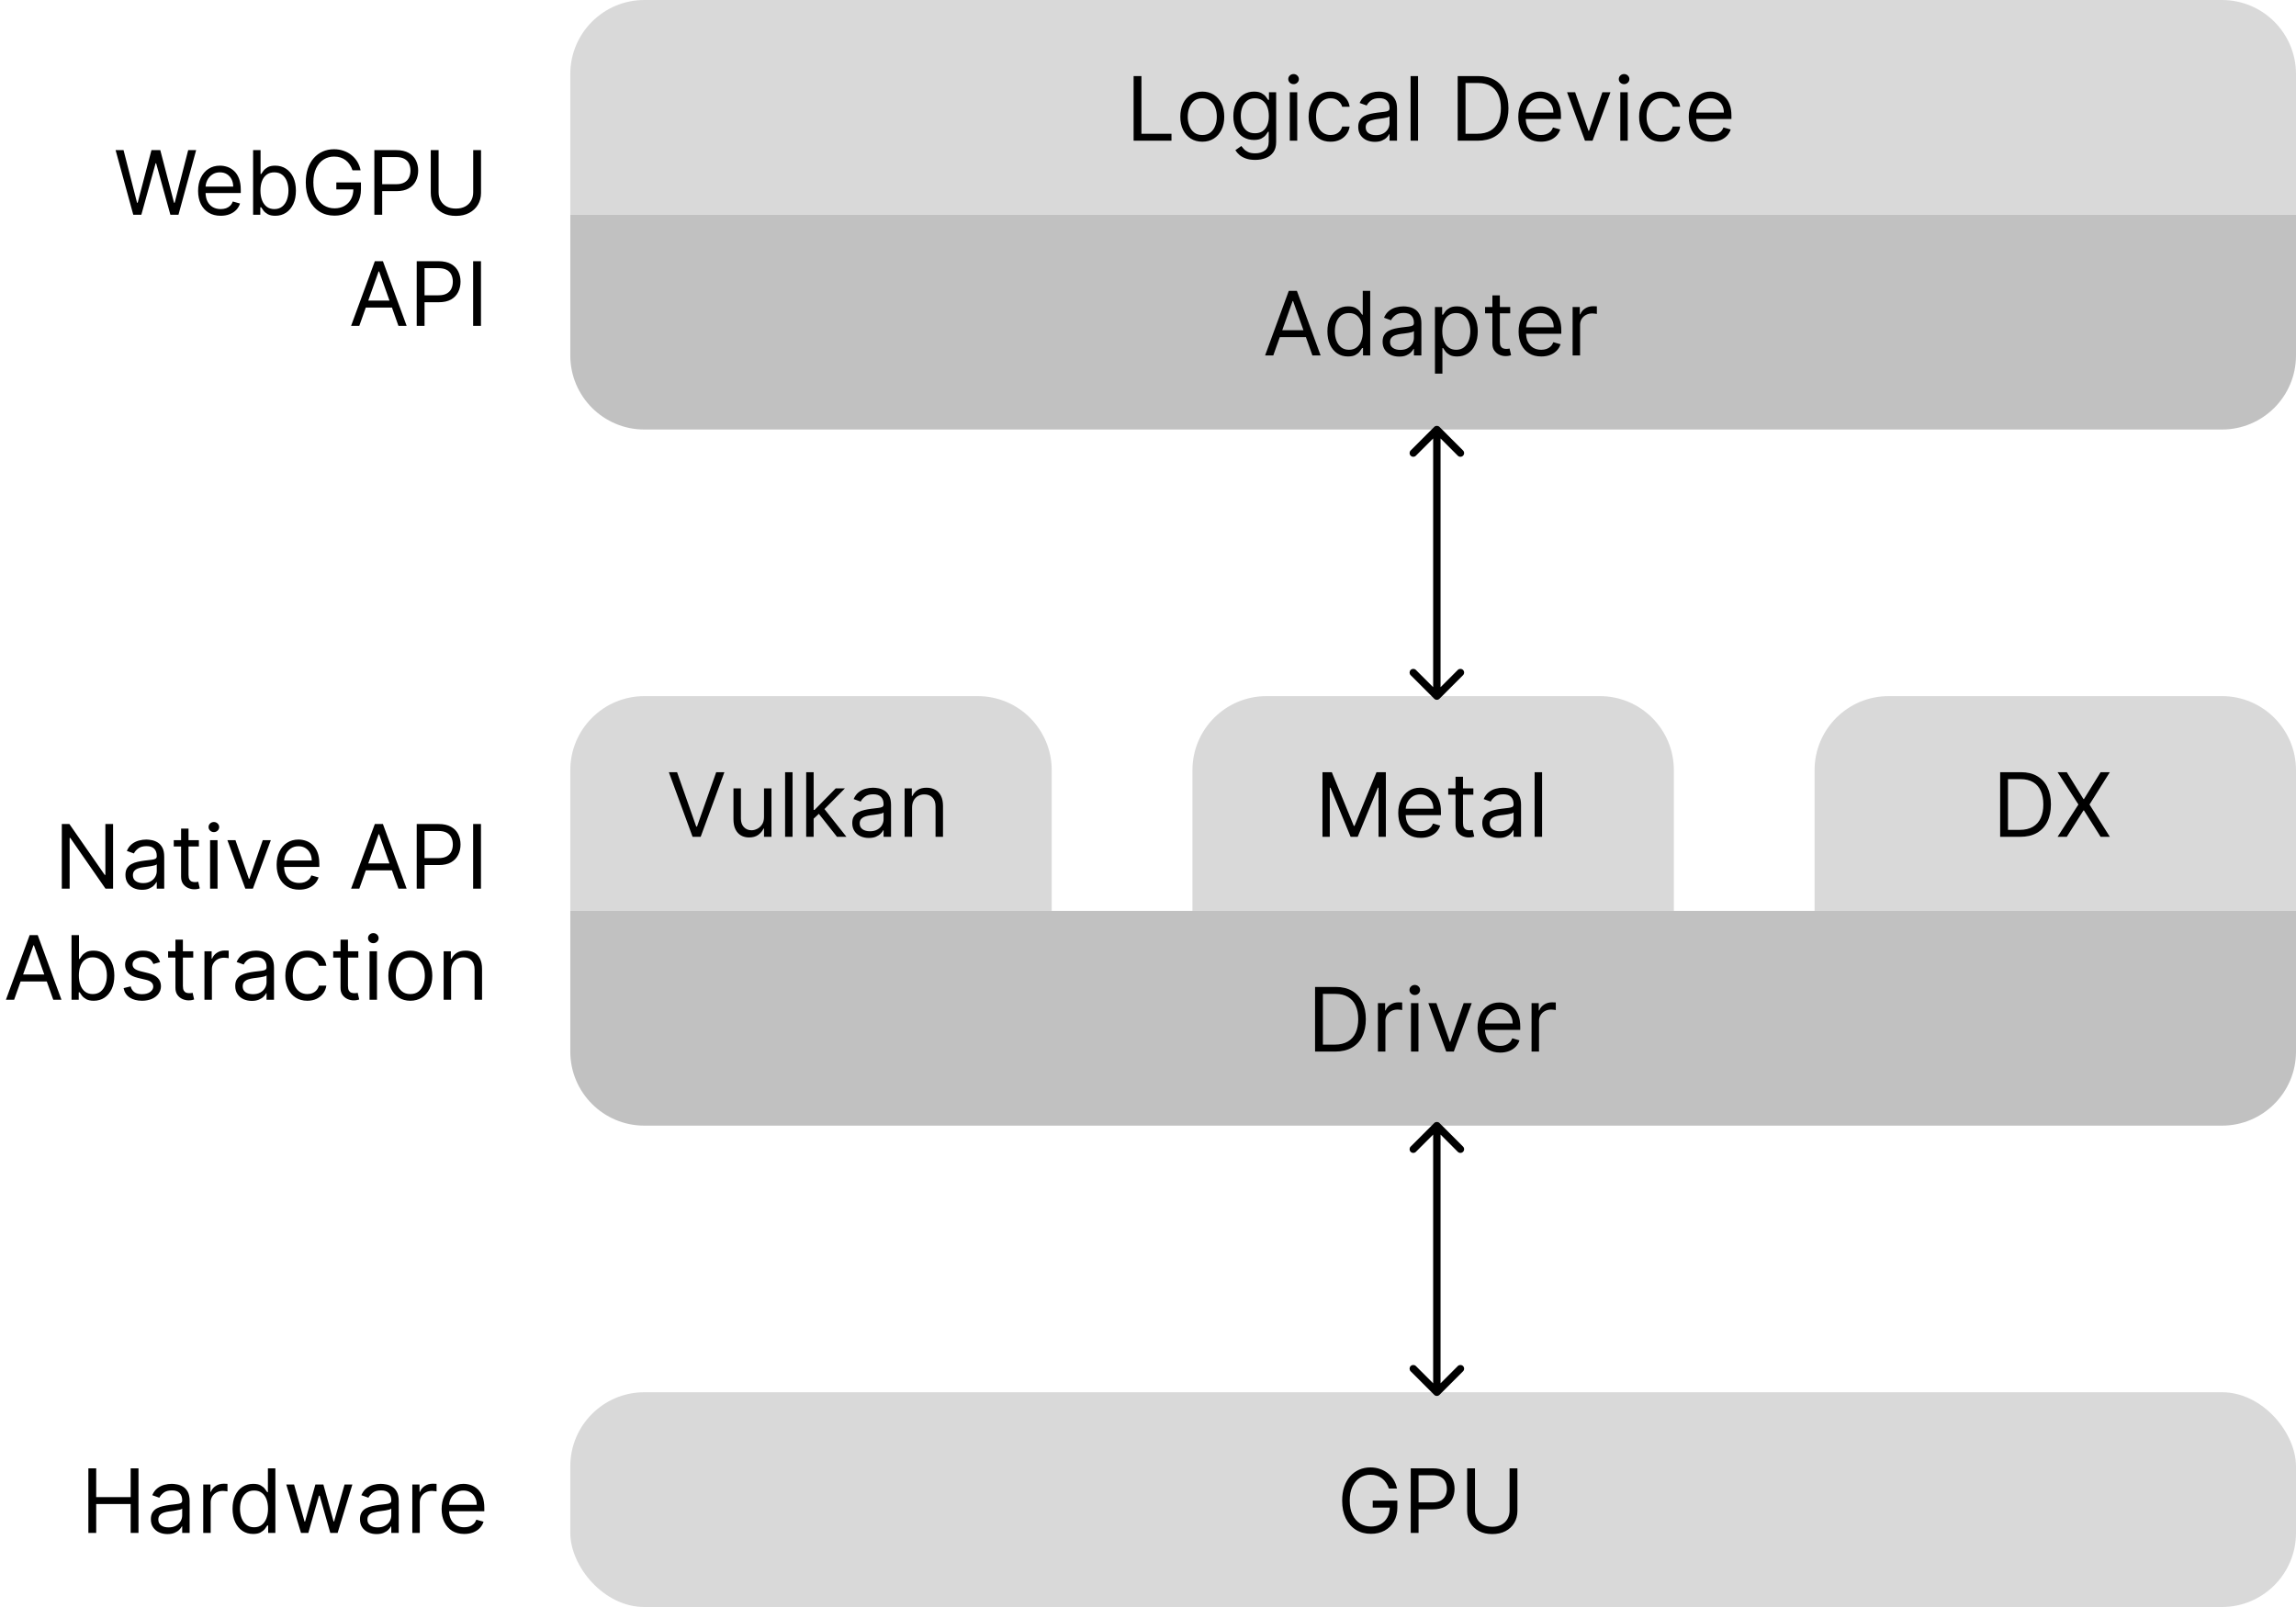
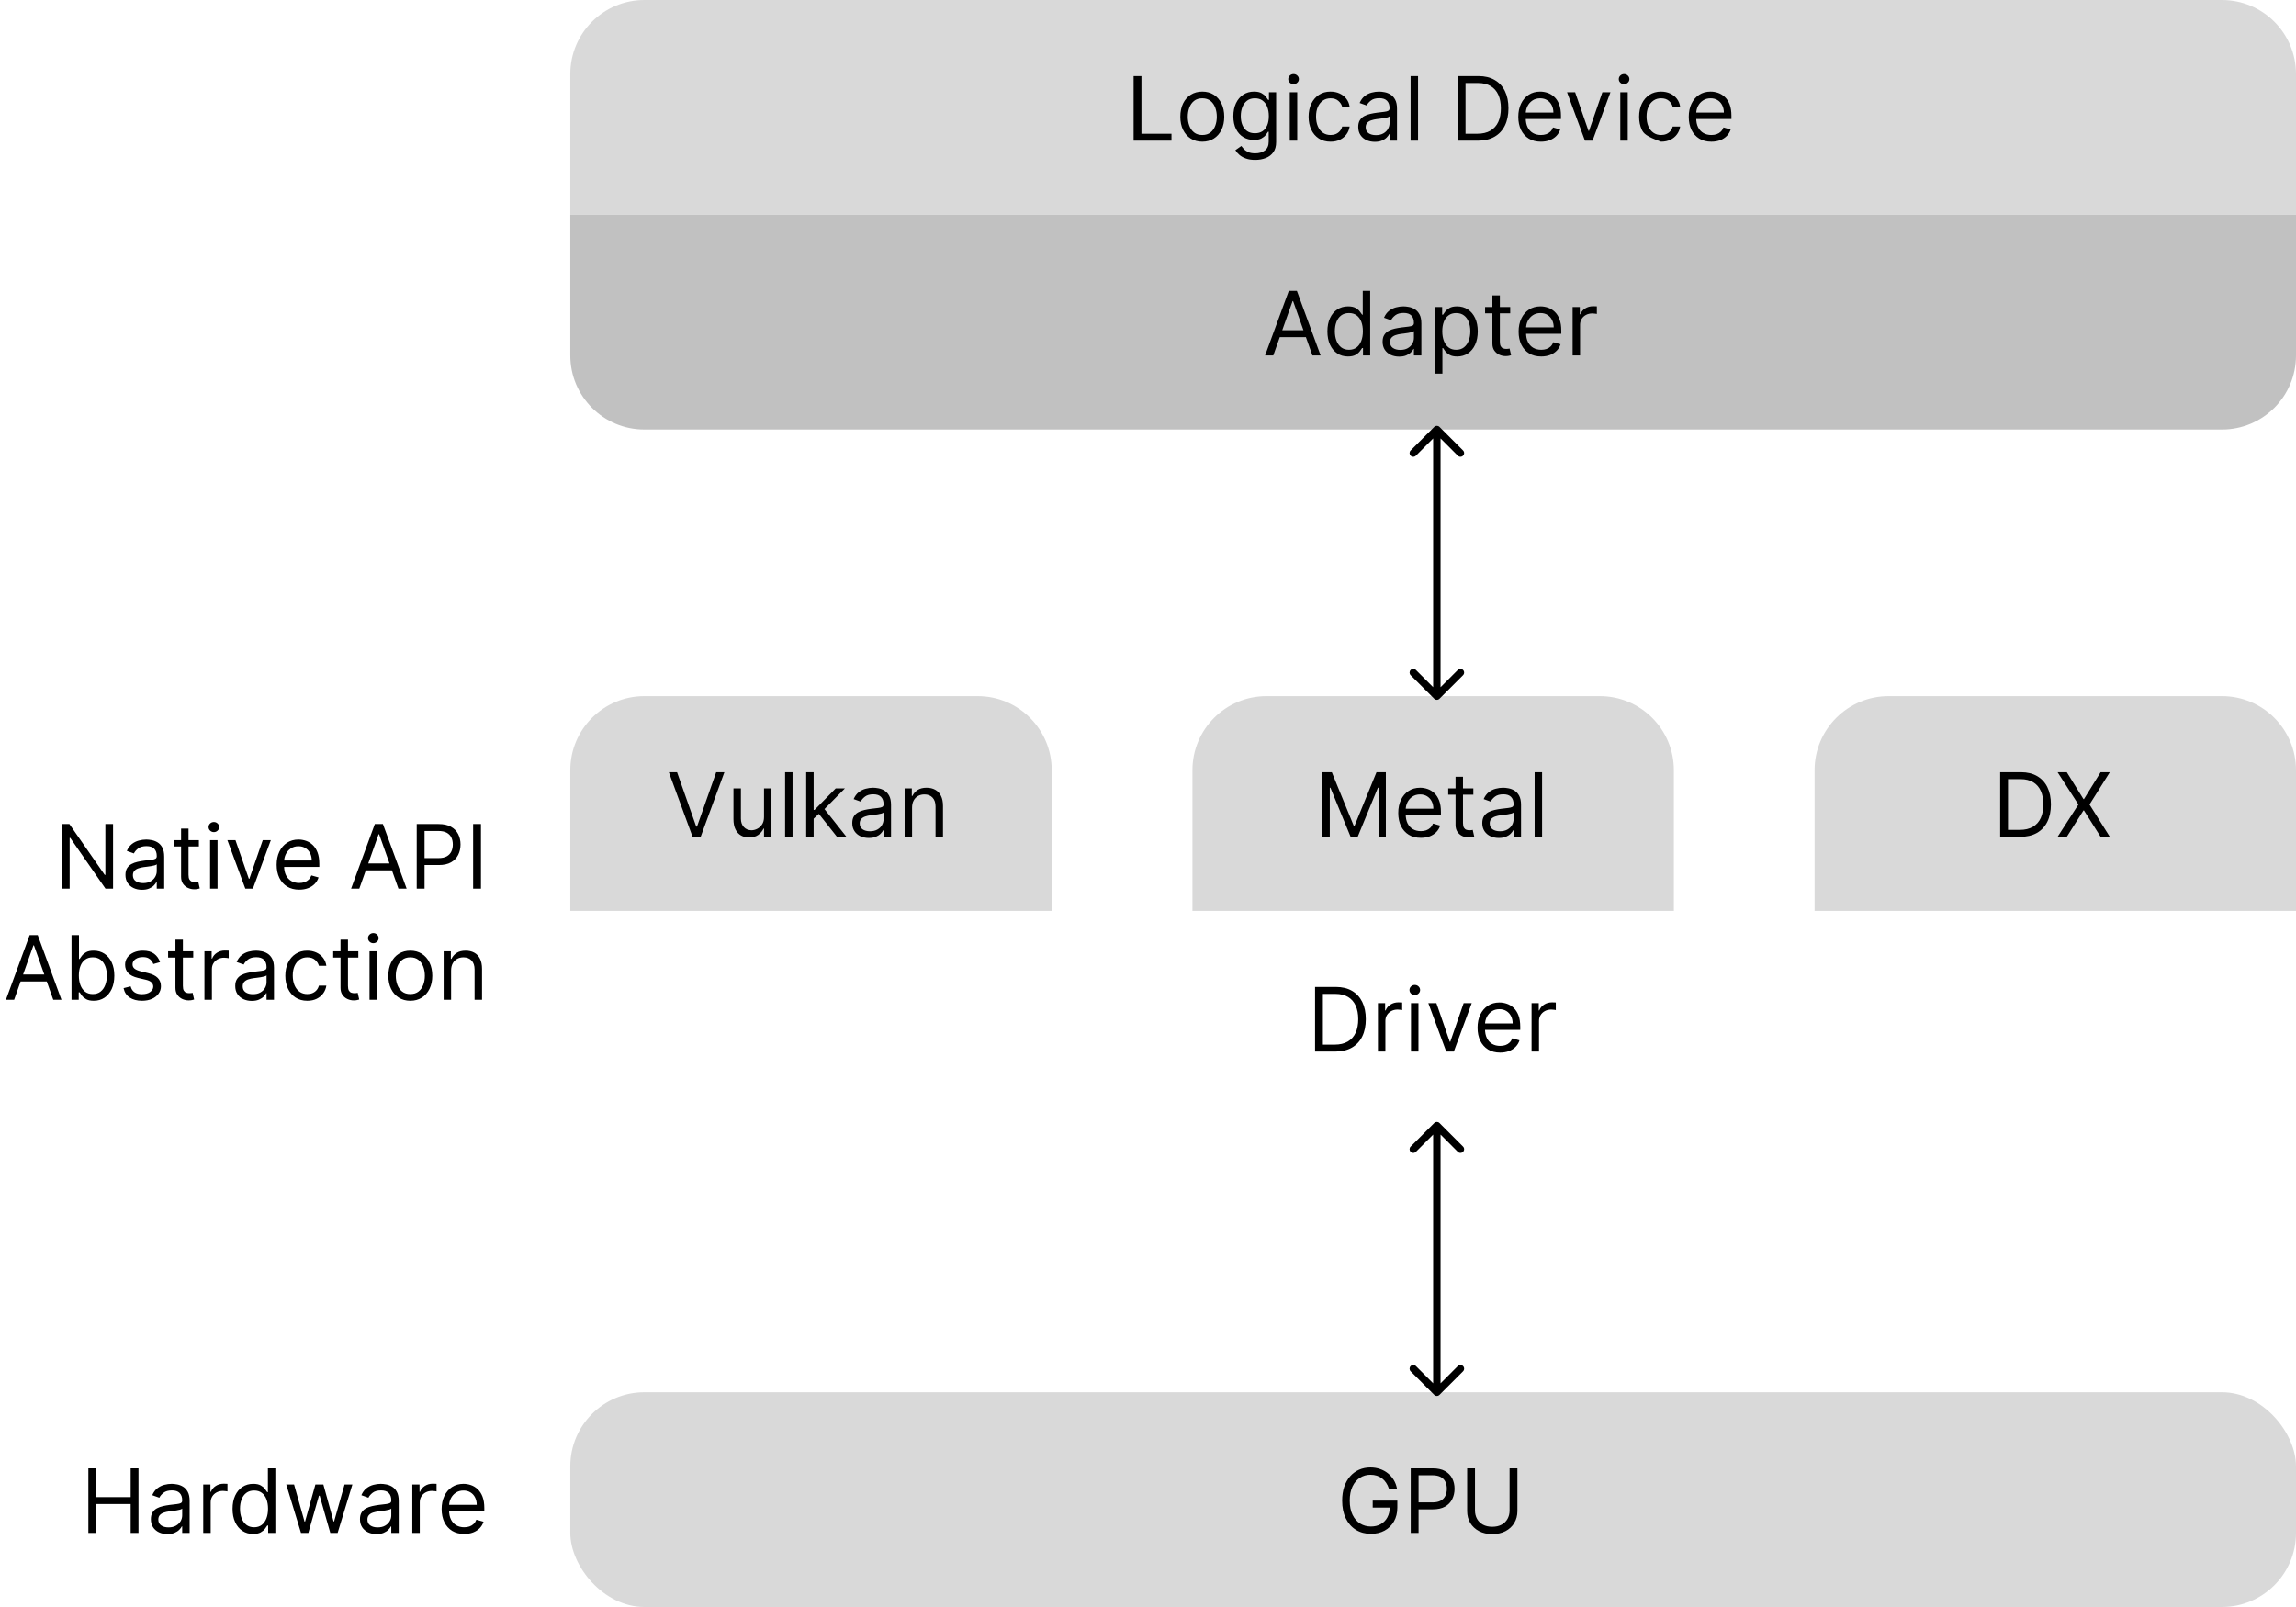
<svg xmlns="http://www.w3.org/2000/svg" width="310" height="217" viewBox="0 0 310 217" fill="none">
  <rect x="77" y="188" width="233" height="29" rx="10" fill="#D9D9D9" />
  <path d="M187.523 201C187.429 200.713 187.305 200.456 187.152 200.229C187.001 199.999 186.821 199.803 186.611 199.641C186.403 199.479 186.168 199.355 185.903 199.27C185.639 199.185 185.349 199.142 185.034 199.142C184.517 199.142 184.047 199.276 183.624 199.543C183.2 199.81 182.864 200.203 182.614 200.723C182.364 201.243 182.239 201.881 182.239 202.636C182.239 203.392 182.365 204.03 182.618 204.55C182.871 205.07 183.213 205.463 183.645 205.73C184.077 205.997 184.563 206.131 185.102 206.131C185.602 206.131 186.043 206.024 186.423 205.811C186.807 205.595 187.105 205.291 187.318 204.899C187.534 204.504 187.642 204.04 187.642 203.506L187.966 203.574H185.341V202.636H188.665V203.574C188.665 204.293 188.511 204.918 188.205 205.449C187.901 205.98 187.48 206.392 186.943 206.685C186.409 206.974 185.795 207.119 185.102 207.119C184.33 207.119 183.651 206.938 183.065 206.574C182.483 206.21 182.028 205.693 181.702 205.023C181.378 204.352 181.216 203.557 181.216 202.636C181.216 201.946 181.308 201.325 181.493 200.774C181.68 200.22 181.945 199.749 182.286 199.359C182.626 198.97 183.03 198.672 183.496 198.464C183.962 198.257 184.474 198.153 185.034 198.153C185.494 198.153 185.923 198.223 186.321 198.362C186.722 198.499 187.078 198.693 187.391 198.946C187.706 199.196 187.969 199.496 188.179 199.845C188.389 200.192 188.534 200.577 188.614 201H187.523ZM190.475 207V198.273H193.424C194.108 198.273 194.668 198.396 195.103 198.643C195.54 198.888 195.864 199.219 196.074 199.636C196.284 200.054 196.39 200.52 196.39 201.034C196.39 201.548 196.284 202.016 196.074 202.436C195.867 202.857 195.546 203.192 195.111 203.442C194.676 203.689 194.12 203.812 193.441 203.812H191.327V202.875H193.407C193.875 202.875 194.252 202.794 194.536 202.632C194.82 202.47 195.026 202.251 195.154 201.976C195.284 201.697 195.35 201.384 195.35 201.034C195.35 200.685 195.284 200.372 195.154 200.097C195.026 199.821 194.819 199.605 194.532 199.449C194.245 199.29 193.864 199.21 193.39 199.21H191.532V207H190.475ZM203.819 198.273H204.876V204.051C204.876 204.648 204.735 205.18 204.454 205.649C204.176 206.115 203.782 206.483 203.274 206.753C202.765 207.02 202.169 207.153 201.484 207.153C200.799 207.153 200.203 207.02 199.694 206.753C199.186 206.483 198.791 206.115 198.51 205.649C198.231 205.18 198.092 204.648 198.092 204.051V198.273H199.149V203.966C199.149 204.392 199.243 204.771 199.43 205.104C199.618 205.433 199.885 205.693 200.231 205.884C200.581 206.071 200.998 206.165 201.484 206.165C201.97 206.165 202.387 206.071 202.737 205.884C203.086 205.693 203.353 205.433 203.538 205.104C203.725 204.771 203.819 204.392 203.819 203.966V198.273Z" fill="black" />
  <path d="M77 104C77 98.477 81.477 94 87 94H132C137.523 94 142 98.477 142 104V123H77V104Z" fill="#D9D9D9" />
  <path d="M91.415 104.273L94.006 111.619H94.108L96.699 104.273H97.807L94.602 113H93.511L90.307 104.273H91.415ZM103.155 110.324V106.455H104.161V113H103.155V111.892H103.087C102.933 112.224 102.695 112.507 102.371 112.74C102.047 112.97 101.638 113.085 101.143 113.085C100.734 113.085 100.371 112.996 100.053 112.817C99.734 112.635 99.484 112.362 99.303 111.999C99.121 111.632 99.03 111.17 99.03 110.614V106.455H100.036V110.545C100.036 111.023 100.169 111.403 100.436 111.688C100.706 111.972 101.05 112.114 101.467 112.114C101.717 112.114 101.972 112.05 102.23 111.922C102.491 111.794 102.71 111.598 102.886 111.334C103.065 111.07 103.155 110.733 103.155 110.324ZM107.008 104.273V113H106.002V104.273H107.008ZM109.788 110.614L109.771 109.369H109.975L112.839 106.455H114.083L111.032 109.54H110.947L109.788 110.614ZM108.85 113V104.273H109.856V113H108.85ZM113.009 113L110.452 109.761L111.168 109.062L114.288 113H113.009ZM117.304 113.153C116.889 113.153 116.512 113.075 116.174 112.919C115.836 112.76 115.568 112.531 115.369 112.233C115.17 111.932 115.071 111.568 115.071 111.142C115.071 110.767 115.145 110.463 115.292 110.23C115.44 109.994 115.637 109.81 115.885 109.676C116.132 109.543 116.404 109.443 116.703 109.378C117.004 109.31 117.306 109.256 117.61 109.216C118.008 109.165 118.331 109.126 118.578 109.101C118.828 109.072 119.01 109.026 119.123 108.96C119.24 108.895 119.298 108.781 119.298 108.619V108.585C119.298 108.165 119.183 107.838 118.953 107.605C118.725 107.372 118.38 107.256 117.917 107.256C117.437 107.256 117.061 107.361 116.788 107.571C116.515 107.781 116.324 108.006 116.213 108.244L115.258 107.903C115.429 107.506 115.656 107.196 115.94 106.974C116.227 106.75 116.539 106.594 116.877 106.506C117.218 106.415 117.554 106.369 117.883 106.369C118.093 106.369 118.335 106.395 118.608 106.446C118.883 106.494 119.149 106.595 119.404 106.749C119.663 106.902 119.877 107.134 120.048 107.443C120.218 107.753 120.304 108.168 120.304 108.688V113H119.298V112.114H119.247C119.179 112.256 119.065 112.408 118.906 112.57C118.747 112.732 118.535 112.869 118.271 112.983C118.007 113.097 117.684 113.153 117.304 113.153ZM117.457 112.25C117.855 112.25 118.19 112.172 118.463 112.016C118.738 111.859 118.946 111.658 119.085 111.411C119.227 111.163 119.298 110.903 119.298 110.631V109.71C119.255 109.761 119.162 109.808 119.017 109.851C118.875 109.891 118.71 109.926 118.522 109.957C118.338 109.986 118.157 110.011 117.981 110.034C117.808 110.054 117.667 110.071 117.559 110.085C117.298 110.119 117.054 110.175 116.826 110.251C116.602 110.325 116.42 110.437 116.281 110.588C116.145 110.736 116.076 110.937 116.076 111.193C116.076 111.543 116.206 111.807 116.464 111.986C116.725 112.162 117.056 112.25 117.457 112.25ZM123.145 109.062V113H122.139V106.455H123.111V107.477H123.196C123.349 107.145 123.582 106.878 123.895 106.676C124.207 106.472 124.611 106.369 125.105 106.369C125.548 106.369 125.936 106.46 126.268 106.642C126.601 106.821 126.859 107.094 127.044 107.46C127.229 107.824 127.321 108.284 127.321 108.841V113H126.315V108.909C126.315 108.395 126.182 107.994 125.915 107.707C125.648 107.418 125.281 107.273 124.815 107.273C124.494 107.273 124.207 107.342 123.955 107.482C123.705 107.621 123.507 107.824 123.362 108.091C123.217 108.358 123.145 108.682 123.145 109.062Z" fill="black" />
  <path d="M161 104C161 98.477 165.477 94 171 94H216C221.523 94 226 98.477 226 104V123H161V104Z" fill="#D9D9D9" />
  <path d="M178.557 104.273H179.818L182.784 111.517H182.886L185.852 104.273H187.114V113H186.125V106.369H186.04L183.312 113H182.358L179.631 106.369H179.545V113H178.557V104.273ZM191.841 113.136C191.21 113.136 190.666 112.997 190.208 112.719C189.754 112.438 189.403 112.045 189.156 111.543C188.912 111.037 188.789 110.449 188.789 109.778C188.789 109.108 188.912 108.517 189.156 108.006C189.403 107.491 189.747 107.091 190.187 106.804C190.63 106.514 191.147 106.369 191.738 106.369C192.079 106.369 192.416 106.426 192.748 106.54C193.081 106.653 193.383 106.838 193.656 107.094C193.929 107.347 194.146 107.682 194.308 108.099C194.47 108.517 194.551 109.031 194.551 109.642V110.068H189.505V109.199H193.528C193.528 108.83 193.454 108.5 193.306 108.21C193.162 107.92 192.954 107.692 192.684 107.524C192.417 107.357 192.102 107.273 191.738 107.273C191.338 107.273 190.991 107.372 190.699 107.571C190.409 107.767 190.186 108.023 190.029 108.338C189.873 108.653 189.795 108.991 189.795 109.352V109.932C189.795 110.426 189.88 110.845 190.051 111.189C190.224 111.53 190.464 111.79 190.771 111.969C191.078 112.145 191.434 112.233 191.841 112.233C192.105 112.233 192.343 112.196 192.556 112.122C192.772 112.045 192.958 111.932 193.115 111.781C193.271 111.628 193.392 111.437 193.477 111.21L194.449 111.483C194.346 111.812 194.174 112.102 193.933 112.352C193.691 112.599 193.393 112.793 193.038 112.932C192.683 113.068 192.284 113.136 191.841 113.136ZM198.927 106.455V107.307H195.535V106.455H198.927ZM196.524 104.886H197.529V111.125C197.529 111.409 197.571 111.622 197.653 111.764C197.738 111.903 197.846 111.997 197.977 112.045C198.11 112.091 198.251 112.114 198.399 112.114C198.51 112.114 198.6 112.108 198.672 112.097C198.743 112.082 198.799 112.071 198.842 112.062L199.047 112.966C198.978 112.991 198.883 113.017 198.761 113.043C198.639 113.071 198.484 113.085 198.297 113.085C198.012 113.085 197.734 113.024 197.461 112.902C197.191 112.78 196.967 112.594 196.788 112.344C196.612 112.094 196.524 111.778 196.524 111.398V104.886ZM202.366 113.153C201.951 113.153 201.575 113.075 201.237 112.919C200.899 112.76 200.63 112.531 200.431 112.233C200.233 111.932 200.133 111.568 200.133 111.142C200.133 110.767 200.207 110.463 200.355 110.23C200.502 109.994 200.7 109.81 200.947 109.676C201.194 109.543 201.467 109.443 201.765 109.378C202.066 109.31 202.369 109.256 202.673 109.216C203.071 109.165 203.393 109.126 203.64 109.101C203.89 109.072 204.072 109.026 204.186 108.96C204.302 108.895 204.36 108.781 204.36 108.619V108.585C204.36 108.165 204.245 107.838 204.015 107.605C203.788 107.372 203.443 107.256 202.98 107.256C202.5 107.256 202.123 107.361 201.85 107.571C201.578 107.781 201.386 108.006 201.275 108.244L200.321 107.903C200.491 107.506 200.718 107.196 201.002 106.974C201.289 106.75 201.602 106.594 201.94 106.506C202.281 106.415 202.616 106.369 202.946 106.369C203.156 106.369 203.397 106.395 203.67 106.446C203.946 106.494 204.211 106.595 204.467 106.749C204.725 106.902 204.94 107.134 205.11 107.443C205.281 107.753 205.366 108.168 205.366 108.688V113H204.36V112.114H204.309C204.241 112.256 204.127 112.408 203.968 112.57C203.809 112.732 203.598 112.869 203.333 112.983C203.069 113.097 202.747 113.153 202.366 113.153ZM202.52 112.25C202.917 112.25 203.252 112.172 203.525 112.016C203.801 111.859 204.008 111.658 204.147 111.411C204.289 111.163 204.36 110.903 204.36 110.631V109.71C204.318 109.761 204.224 109.808 204.079 109.851C203.937 109.891 203.772 109.926 203.585 109.957C203.4 109.986 203.22 110.011 203.044 110.034C202.87 110.054 202.73 110.071 202.622 110.085C202.36 110.119 202.116 110.175 201.889 110.251C201.664 110.325 201.483 110.437 201.343 110.588C201.207 110.736 201.139 110.937 201.139 111.193C201.139 111.543 201.268 111.807 201.527 111.986C201.788 112.162 202.119 112.25 202.52 112.25ZM208.207 104.273V113H207.202V104.273H208.207Z" fill="black" />
  <path d="M245 104C245 98.477 249.477 94 255 94H300C305.523 94 310 98.477 310 104V123H245V104Z" fill="#D9D9D9" />
  <path d="M272.75 113H270.057V104.273H272.869C273.716 104.273 274.44 104.447 275.043 104.797C275.645 105.143 276.107 105.642 276.428 106.293C276.749 106.94 276.909 107.716 276.909 108.619C276.909 109.528 276.747 110.311 276.423 110.967C276.099 111.621 275.628 112.124 275.009 112.476C274.389 112.825 273.636 113 272.75 113ZM271.114 112.062H272.682C273.403 112.062 274.001 111.923 274.476 111.645C274.95 111.366 275.304 110.97 275.537 110.456C275.77 109.942 275.886 109.33 275.886 108.619C275.886 107.915 275.771 107.308 275.541 106.8C275.311 106.288 274.967 105.896 274.51 105.624C274.053 105.348 273.483 105.21 272.801 105.21H271.114V112.062ZM279.053 104.273L281.303 107.903H281.371L283.621 104.273H284.865L282.121 108.636L284.865 113H283.621L281.371 109.438H281.303L279.053 113H277.808L280.621 108.636L277.808 104.273H279.053Z" fill="black" />
-   <path d="M77 123H310V142C310 147.523 305.523 152 300 152H87C81.477 152 77 147.523 77 142V123Z" fill="#C1C1C1" />
  <path d="M180.25 142H177.557V133.273H180.369C181.216 133.273 181.94 133.447 182.543 133.797C183.145 134.143 183.607 134.642 183.928 135.293C184.249 135.94 184.409 136.716 184.409 137.619C184.409 138.528 184.247 139.311 183.923 139.967C183.599 140.621 183.128 141.124 182.509 141.476C181.889 141.825 181.136 142 180.25 142ZM178.614 141.062H180.182C180.903 141.062 181.501 140.923 181.976 140.645C182.45 140.366 182.804 139.97 183.037 139.456C183.27 138.942 183.386 138.33 183.386 137.619C183.386 136.915 183.271 136.308 183.041 135.8C182.811 135.288 182.467 134.896 182.01 134.624C181.553 134.348 180.983 134.21 180.301 134.21H178.614V141.062ZM186.045 142V135.455H187.017V136.443H187.085C187.205 136.119 187.42 135.857 187.733 135.655C188.045 135.453 188.398 135.352 188.79 135.352C188.864 135.352 188.956 135.354 189.067 135.357C189.178 135.359 189.261 135.364 189.318 135.369V136.392C189.284 136.384 189.206 136.371 189.084 136.354C188.964 136.334 188.838 136.324 188.705 136.324C188.386 136.324 188.102 136.391 187.852 136.524C187.605 136.655 187.409 136.837 187.264 137.07C187.122 137.3 187.051 137.562 187.051 137.858V142H186.045ZM190.51 142V135.455H191.516V142H190.51ZM191.022 134.364C190.826 134.364 190.657 134.297 190.515 134.163C190.375 134.03 190.306 133.869 190.306 133.682C190.306 133.494 190.375 133.334 190.515 133.2C190.657 133.067 190.826 133 191.022 133C191.218 133 191.385 133.067 191.525 133.2C191.667 133.334 191.738 133.494 191.738 133.682C191.738 133.869 191.667 134.03 191.525 134.163C191.385 134.297 191.218 134.364 191.022 134.364ZM198.71 135.455L196.29 142H195.267L192.847 135.455H193.938L195.744 140.67H195.812L197.619 135.455H198.71ZM202.548 142.136C201.917 142.136 201.373 141.997 200.915 141.719C200.461 141.438 200.11 141.045 199.863 140.543C199.619 140.037 199.496 139.449 199.496 138.778C199.496 138.108 199.619 137.517 199.863 137.006C200.11 136.491 200.454 136.091 200.894 135.804C201.337 135.514 201.854 135.369 202.445 135.369C202.786 135.369 203.123 135.426 203.455 135.54C203.788 135.653 204.09 135.838 204.363 136.094C204.636 136.347 204.853 136.682 205.015 137.099C205.177 137.517 205.258 138.031 205.258 138.642V139.068H200.212V138.199H204.235C204.235 137.83 204.161 137.5 204.013 137.21C203.869 136.92 203.661 136.692 203.391 136.524C203.124 136.357 202.809 136.273 202.445 136.273C202.045 136.273 201.698 136.372 201.406 136.571C201.116 136.767 200.893 137.023 200.737 137.338C200.58 137.653 200.502 137.991 200.502 138.352V138.932C200.502 139.426 200.587 139.845 200.758 140.189C200.931 140.53 201.171 140.79 201.478 140.969C201.785 141.145 202.141 141.233 202.548 141.233C202.812 141.233 203.05 141.196 203.263 141.122C203.479 141.045 203.665 140.932 203.822 140.781C203.978 140.628 204.099 140.437 204.184 140.21L205.156 140.483C205.053 140.812 204.881 141.102 204.64 141.352C204.398 141.599 204.1 141.793 203.745 141.932C203.39 142.068 202.991 142.136 202.548 142.136ZM206.788 142V135.455H207.759V136.443H207.827C207.947 136.119 208.163 135.857 208.475 135.655C208.788 135.453 209.14 135.352 209.532 135.352C209.606 135.352 209.698 135.354 209.809 135.357C209.92 135.359 210.004 135.364 210.06 135.369V136.392C210.026 136.384 209.948 136.371 209.826 136.354C209.707 136.334 209.58 136.324 209.447 136.324C209.129 136.324 208.844 136.391 208.594 136.524C208.347 136.655 208.151 136.837 208.006 137.07C207.864 137.3 207.793 137.562 207.793 137.858V142H206.788Z" fill="black" />
  <path d="M77 10C77 4.477 81.477 0 87 0H300C305.523 0 310 4.477 310 10V29H77V10Z" fill="#D9D9D9" />
-   <path d="M153.057 19V10.273H154.114V18.062H158.17V19H153.057ZM162.33 19.136C161.739 19.136 161.22 18.996 160.774 18.715C160.331 18.433 159.984 18.04 159.734 17.534C159.487 17.028 159.364 16.438 159.364 15.761C159.364 15.079 159.487 14.484 159.734 13.976C159.984 13.467 160.331 13.072 160.774 12.791C161.22 12.51 161.739 12.369 162.33 12.369C162.92 12.369 163.438 12.51 163.881 12.791C164.327 13.072 164.673 13.467 164.92 13.976C165.17 14.484 165.295 15.079 165.295 15.761C165.295 16.438 165.17 17.028 164.92 17.534C164.673 18.04 164.327 18.433 163.881 18.715C163.438 18.996 162.92 19.136 162.33 19.136ZM162.33 18.233C162.778 18.233 163.148 18.118 163.438 17.888C163.727 17.658 163.942 17.355 164.081 16.98C164.22 16.605 164.29 16.199 164.29 15.761C164.29 15.324 164.22 14.916 164.081 14.538C163.942 14.161 163.727 13.855 163.438 13.622C163.148 13.389 162.778 13.273 162.33 13.273C161.881 13.273 161.511 13.389 161.222 13.622C160.932 13.855 160.717 14.161 160.578 14.538C160.439 14.916 160.369 15.324 160.369 15.761C160.369 16.199 160.439 16.605 160.578 16.98C160.717 17.355 160.932 17.658 161.222 17.888C161.511 18.118 161.881 18.233 162.33 18.233ZM169.473 21.591C168.987 21.591 168.569 21.528 168.22 21.403C167.87 21.281 167.579 21.119 167.346 20.918C167.116 20.719 166.933 20.506 166.797 20.278L167.598 19.716C167.689 19.835 167.804 19.972 167.943 20.125C168.082 20.281 168.272 20.416 168.514 20.53C168.758 20.646 169.078 20.704 169.473 20.704C170.001 20.704 170.437 20.577 170.781 20.321C171.125 20.065 171.297 19.665 171.297 19.119V17.79H171.211C171.137 17.909 171.032 18.057 170.896 18.233C170.762 18.406 170.569 18.561 170.316 18.697C170.066 18.831 169.728 18.898 169.302 18.898C168.774 18.898 168.299 18.773 167.879 18.523C167.461 18.273 167.13 17.909 166.886 17.432C166.645 16.954 166.524 16.375 166.524 15.693C166.524 15.023 166.642 14.439 166.877 13.942C167.113 13.442 167.441 13.055 167.862 12.783C168.282 12.507 168.768 12.369 169.319 12.369C169.745 12.369 170.083 12.44 170.333 12.582C170.586 12.722 170.779 12.881 170.913 13.06C171.049 13.236 171.154 13.381 171.228 13.494H171.331V12.454H172.302V19.188C172.302 19.75 172.174 20.207 171.919 20.56C171.666 20.915 171.325 21.175 170.896 21.34C170.47 21.507 169.995 21.591 169.473 21.591ZM169.439 17.994C169.842 17.994 170.183 17.902 170.461 17.717C170.74 17.533 170.951 17.267 171.096 16.921C171.241 16.574 171.314 16.159 171.314 15.676C171.314 15.204 171.243 14.788 171.1 14.428C170.958 14.067 170.748 13.784 170.47 13.579C170.191 13.375 169.848 13.273 169.439 13.273C169.012 13.273 168.657 13.381 168.373 13.597C168.092 13.812 167.88 14.102 167.738 14.466C167.599 14.829 167.529 15.233 167.529 15.676C167.529 16.131 167.6 16.533 167.743 16.882C167.887 17.229 168.1 17.501 168.382 17.7C168.666 17.896 169.018 17.994 169.439 17.994ZM174.143 19V12.454H175.149V19H174.143ZM174.654 11.364C174.458 11.364 174.289 11.297 174.147 11.163C174.008 11.03 173.939 10.869 173.939 10.682C173.939 10.494 174.008 10.334 174.147 10.2C174.289 10.067 174.458 10 174.654 10C174.85 10 175.018 10.067 175.157 10.2C175.299 10.334 175.37 10.494 175.37 10.682C175.37 10.869 175.299 11.03 175.157 11.163C175.018 11.297 174.85 11.364 174.654 11.364ZM179.65 19.136C179.036 19.136 178.508 18.991 178.065 18.702C177.621 18.412 177.281 18.013 177.042 17.504C176.803 16.996 176.684 16.415 176.684 15.761C176.684 15.097 176.806 14.51 177.05 14.001C177.298 13.49 177.641 13.091 178.082 12.804C178.525 12.514 179.042 12.369 179.633 12.369C180.093 12.369 180.508 12.454 180.877 12.625C181.246 12.796 181.549 13.034 181.785 13.341C182.021 13.648 182.167 14.006 182.224 14.415H181.218C181.141 14.117 180.971 13.852 180.707 13.622C180.445 13.389 180.093 13.273 179.65 13.273C179.258 13.273 178.914 13.375 178.619 13.579C178.326 13.781 178.097 14.067 177.933 14.436C177.771 14.803 177.69 15.233 177.69 15.727C177.69 16.233 177.769 16.673 177.928 17.048C178.09 17.423 178.317 17.715 178.61 17.922C178.906 18.129 179.252 18.233 179.65 18.233C179.911 18.233 180.148 18.188 180.362 18.097C180.575 18.006 180.755 17.875 180.903 17.704C181.05 17.534 181.156 17.329 181.218 17.091H182.224C182.167 17.477 182.026 17.825 181.802 18.135C181.58 18.442 181.286 18.686 180.92 18.868C180.556 19.047 180.133 19.136 179.65 19.136ZM185.62 19.153C185.205 19.153 184.829 19.075 184.491 18.919C184.153 18.76 183.884 18.531 183.685 18.233C183.487 17.932 183.387 17.568 183.387 17.142C183.387 16.767 183.461 16.463 183.609 16.23C183.756 15.994 183.954 15.81 184.201 15.676C184.448 15.543 184.721 15.443 185.019 15.378C185.32 15.31 185.623 15.256 185.927 15.216C186.325 15.165 186.647 15.126 186.894 15.101C187.144 15.072 187.326 15.026 187.44 14.96C187.556 14.895 187.614 14.781 187.614 14.619V14.585C187.614 14.165 187.499 13.838 187.269 13.605C187.042 13.372 186.697 13.256 186.234 13.256C185.754 13.256 185.377 13.361 185.104 13.571C184.832 13.781 184.64 14.006 184.529 14.244L183.575 13.903C183.745 13.506 183.972 13.196 184.256 12.974C184.543 12.75 184.856 12.594 185.194 12.506C185.535 12.415 185.87 12.369 186.2 12.369C186.41 12.369 186.651 12.395 186.924 12.446C187.2 12.494 187.465 12.595 187.721 12.749C187.979 12.902 188.194 13.133 188.364 13.443C188.535 13.753 188.62 14.168 188.62 14.688V19H187.614V18.114H187.563C187.495 18.256 187.381 18.408 187.222 18.57C187.063 18.732 186.852 18.869 186.587 18.983C186.323 19.097 186.001 19.153 185.62 19.153ZM185.773 18.25C186.171 18.25 186.506 18.172 186.779 18.016C187.055 17.859 187.262 17.658 187.401 17.41C187.543 17.163 187.614 16.903 187.614 16.631V15.71C187.572 15.761 187.478 15.808 187.333 15.851C187.191 15.891 187.026 15.926 186.839 15.957C186.654 15.986 186.474 16.011 186.298 16.034C186.124 16.054 185.984 16.071 185.876 16.085C185.614 16.119 185.37 16.175 185.143 16.251C184.918 16.325 184.737 16.438 184.597 16.588C184.461 16.736 184.393 16.938 184.393 17.193C184.393 17.543 184.522 17.807 184.781 17.986C185.042 18.162 185.373 18.25 185.773 18.25ZM191.461 10.273V19H190.456V10.273H191.461ZM199.508 19H196.815V10.273H199.627C200.474 10.273 201.198 10.447 201.8 10.797C202.403 11.143 202.864 11.642 203.185 12.293C203.506 12.94 203.667 13.716 203.667 14.619C203.667 15.528 203.505 16.311 203.181 16.967C202.857 17.621 202.386 18.124 201.766 18.476C201.147 18.825 200.394 19 199.508 19ZM197.871 18.062H199.44C200.161 18.062 200.759 17.923 201.234 17.645C201.708 17.366 202.062 16.97 202.295 16.456C202.528 15.942 202.644 15.329 202.644 14.619C202.644 13.915 202.529 13.308 202.299 12.8C202.069 12.288 201.725 11.896 201.268 11.624C200.81 11.348 200.241 11.21 199.559 11.21H197.871V18.062ZM208.048 19.136C207.417 19.136 206.873 18.997 206.415 18.719C205.961 18.438 205.61 18.046 205.363 17.543C205.119 17.037 204.996 16.449 204.996 15.778C204.996 15.108 205.119 14.517 205.363 14.006C205.61 13.492 205.954 13.091 206.394 12.804C206.837 12.514 207.354 12.369 207.945 12.369C208.286 12.369 208.623 12.426 208.955 12.54C209.288 12.653 209.59 12.838 209.863 13.094C210.136 13.347 210.353 13.682 210.515 14.099C210.677 14.517 210.758 15.031 210.758 15.642V16.068H205.712V15.199H209.735C209.735 14.829 209.661 14.5 209.513 14.21C209.369 13.921 209.161 13.692 208.891 13.524C208.624 13.357 208.309 13.273 207.945 13.273C207.545 13.273 207.198 13.372 206.906 13.571C206.616 13.767 206.393 14.023 206.237 14.338C206.08 14.653 206.002 14.992 206.002 15.352V15.932C206.002 16.426 206.087 16.845 206.258 17.189C206.431 17.53 206.671 17.79 206.978 17.969C207.285 18.145 207.641 18.233 208.048 18.233C208.312 18.233 208.55 18.196 208.763 18.122C208.979 18.046 209.165 17.932 209.322 17.781C209.478 17.628 209.599 17.438 209.684 17.21L210.656 17.483C210.553 17.812 210.381 18.102 210.14 18.352C209.898 18.599 209.6 18.793 209.245 18.932C208.89 19.068 208.491 19.136 208.048 19.136ZM217.441 12.454L215.02 19H213.998L211.577 12.454H212.668L214.475 17.671H214.543L216.35 12.454H217.441ZM218.768 19V12.454H219.774V19H218.768ZM219.279 11.364C219.083 11.364 218.914 11.297 218.772 11.163C218.633 11.03 218.564 10.869 218.564 10.682C218.564 10.494 218.633 10.334 218.772 10.2C218.914 10.067 219.083 10 219.279 10C219.475 10 219.643 10.067 219.782 10.2C219.924 10.334 219.995 10.494 219.995 10.682C219.995 10.869 219.924 11.03 219.782 11.163C219.643 11.297 219.475 11.364 219.279 11.364ZM224.275 19.136C223.661 19.136 223.133 18.991 222.69 18.702C222.246 18.412 221.906 18.013 221.667 17.504C221.428 16.996 221.309 16.415 221.309 15.761C221.309 15.097 221.431 14.51 221.675 14.001C221.923 13.49 222.266 13.091 222.707 12.804C223.15 12.514 223.667 12.369 224.258 12.369C224.718 12.369 225.133 12.454 225.502 12.625C225.871 12.796 226.174 13.034 226.41 13.341C226.646 13.648 226.792 14.006 226.849 14.415H225.843C225.766 14.117 225.596 13.852 225.332 13.622C225.07 13.389 224.718 13.273 224.275 13.273C223.883 13.273 223.539 13.375 223.244 13.579C222.951 13.781 222.722 14.067 222.558 14.436C222.396 14.803 222.315 15.233 222.315 15.727C222.315 16.233 222.394 16.673 222.553 17.048C222.715 17.423 222.942 17.715 223.235 17.922C223.531 18.129 223.877 18.233 224.275 18.233C224.536 18.233 224.773 18.188 224.987 18.097C225.2 18.006 225.38 17.875 225.528 17.704C225.675 17.534 225.781 17.329 225.843 17.091H226.849C226.792 17.477 226.651 17.825 226.427 18.135C226.205 18.442 225.911 18.686 225.545 18.868C225.181 19.047 224.758 19.136 224.275 19.136ZM231.063 19.136C230.433 19.136 229.888 18.997 229.431 18.719C228.977 18.438 228.626 18.046 228.379 17.543C228.134 17.037 228.012 16.449 228.012 15.778C228.012 15.108 228.134 14.517 228.379 14.006C228.626 13.492 228.969 13.091 229.41 12.804C229.853 12.514 230.37 12.369 230.961 12.369C231.302 12.369 231.638 12.426 231.971 12.54C232.303 12.653 232.606 12.838 232.879 13.094C233.151 13.347 233.369 13.682 233.531 14.099C233.692 14.517 233.773 15.031 233.773 15.642V16.068H228.728V15.199H232.751C232.751 14.829 232.677 14.5 232.529 14.21C232.384 13.921 232.177 13.692 231.907 13.524C231.64 13.357 231.325 13.273 230.961 13.273C230.56 13.273 230.214 13.372 229.921 13.571C229.631 13.767 229.408 14.023 229.252 14.338C229.096 14.653 229.018 14.992 229.018 15.352V15.932C229.018 16.426 229.103 16.845 229.273 17.189C229.447 17.53 229.687 17.79 229.994 17.969C230.3 18.145 230.657 18.233 231.063 18.233C231.327 18.233 231.566 18.196 231.779 18.122C231.995 18.046 232.181 17.932 232.337 17.781C232.494 17.628 232.614 17.438 232.7 17.21L233.671 17.483C233.569 17.812 233.397 18.102 233.156 18.352C232.914 18.599 232.616 18.793 232.261 18.932C231.906 19.068 231.506 19.136 231.063 19.136Z" fill="black" />
+   <path d="M153.057 19V10.273H154.114V18.062H158.17V19H153.057ZM162.33 19.136C161.739 19.136 161.22 18.996 160.774 18.715C160.331 18.433 159.984 18.04 159.734 17.534C159.487 17.028 159.364 16.438 159.364 15.761C159.364 15.079 159.487 14.484 159.734 13.976C159.984 13.467 160.331 13.072 160.774 12.791C161.22 12.51 161.739 12.369 162.33 12.369C162.92 12.369 163.438 12.51 163.881 12.791C164.327 13.072 164.673 13.467 164.92 13.976C165.17 14.484 165.295 15.079 165.295 15.761C165.295 16.438 165.17 17.028 164.92 17.534C164.673 18.04 164.327 18.433 163.881 18.715C163.438 18.996 162.92 19.136 162.33 19.136ZM162.33 18.233C162.778 18.233 163.148 18.118 163.438 17.888C163.727 17.658 163.942 17.355 164.081 16.98C164.22 16.605 164.29 16.199 164.29 15.761C164.29 15.324 164.22 14.916 164.081 14.538C163.942 14.161 163.727 13.855 163.438 13.622C163.148 13.389 162.778 13.273 162.33 13.273C161.881 13.273 161.511 13.389 161.222 13.622C160.932 13.855 160.717 14.161 160.578 14.538C160.439 14.916 160.369 15.324 160.369 15.761C160.369 16.199 160.439 16.605 160.578 16.98C160.717 17.355 160.932 17.658 161.222 17.888C161.511 18.118 161.881 18.233 162.33 18.233ZM169.473 21.591C168.987 21.591 168.569 21.528 168.22 21.403C167.87 21.281 167.579 21.119 167.346 20.918C167.116 20.719 166.933 20.506 166.797 20.278L167.598 19.716C167.689 19.835 167.804 19.972 167.943 20.125C168.082 20.281 168.272 20.416 168.514 20.53C168.758 20.646 169.078 20.704 169.473 20.704C170.001 20.704 170.437 20.577 170.781 20.321C171.125 20.065 171.297 19.665 171.297 19.119V17.79H171.211C171.137 17.909 171.032 18.057 170.896 18.233C170.762 18.406 170.569 18.561 170.316 18.697C170.066 18.831 169.728 18.898 169.302 18.898C168.774 18.898 168.299 18.773 167.879 18.523C167.461 18.273 167.13 17.909 166.886 17.432C166.645 16.954 166.524 16.375 166.524 15.693C166.524 15.023 166.642 14.439 166.877 13.942C167.113 13.442 167.441 13.055 167.862 12.783C168.282 12.507 168.768 12.369 169.319 12.369C169.745 12.369 170.083 12.44 170.333 12.582C170.586 12.722 170.779 12.881 170.913 13.06C171.049 13.236 171.154 13.381 171.228 13.494H171.331V12.454H172.302V19.188C172.302 19.75 172.174 20.207 171.919 20.56C171.666 20.915 171.325 21.175 170.896 21.34C170.47 21.507 169.995 21.591 169.473 21.591ZM169.439 17.994C169.842 17.994 170.183 17.902 170.461 17.717C170.74 17.533 170.951 17.267 171.096 16.921C171.241 16.574 171.314 16.159 171.314 15.676C171.314 15.204 171.243 14.788 171.1 14.428C170.958 14.067 170.748 13.784 170.47 13.579C170.191 13.375 169.848 13.273 169.439 13.273C169.012 13.273 168.657 13.381 168.373 13.597C168.092 13.812 167.88 14.102 167.738 14.466C167.599 14.829 167.529 15.233 167.529 15.676C167.529 16.131 167.6 16.533 167.743 16.882C167.887 17.229 168.1 17.501 168.382 17.7C168.666 17.896 169.018 17.994 169.439 17.994ZM174.143 19V12.454H175.149V19H174.143ZM174.654 11.364C174.458 11.364 174.289 11.297 174.147 11.163C174.008 11.03 173.939 10.869 173.939 10.682C173.939 10.494 174.008 10.334 174.147 10.2C174.289 10.067 174.458 10 174.654 10C174.85 10 175.018 10.067 175.157 10.2C175.299 10.334 175.37 10.494 175.37 10.682C175.37 10.869 175.299 11.03 175.157 11.163C175.018 11.297 174.85 11.364 174.654 11.364ZM179.65 19.136C179.036 19.136 178.508 18.991 178.065 18.702C177.621 18.412 177.281 18.013 177.042 17.504C176.803 16.996 176.684 16.415 176.684 15.761C176.684 15.097 176.806 14.51 177.05 14.001C177.298 13.49 177.641 13.091 178.082 12.804C178.525 12.514 179.042 12.369 179.633 12.369C180.093 12.369 180.508 12.454 180.877 12.625C181.246 12.796 181.549 13.034 181.785 13.341C182.021 13.648 182.167 14.006 182.224 14.415H181.218C181.141 14.117 180.971 13.852 180.707 13.622C180.445 13.389 180.093 13.273 179.65 13.273C179.258 13.273 178.914 13.375 178.619 13.579C178.326 13.781 178.097 14.067 177.933 14.436C177.771 14.803 177.69 15.233 177.69 15.727C177.69 16.233 177.769 16.673 177.928 17.048C178.09 17.423 178.317 17.715 178.61 17.922C178.906 18.129 179.252 18.233 179.65 18.233C179.911 18.233 180.148 18.188 180.362 18.097C180.575 18.006 180.755 17.875 180.903 17.704C181.05 17.534 181.156 17.329 181.218 17.091H182.224C182.167 17.477 182.026 17.825 181.802 18.135C181.58 18.442 181.286 18.686 180.92 18.868C180.556 19.047 180.133 19.136 179.65 19.136ZM185.62 19.153C185.205 19.153 184.829 19.075 184.491 18.919C184.153 18.76 183.884 18.531 183.685 18.233C183.487 17.932 183.387 17.568 183.387 17.142C183.387 16.767 183.461 16.463 183.609 16.23C183.756 15.994 183.954 15.81 184.201 15.676C184.448 15.543 184.721 15.443 185.019 15.378C185.32 15.31 185.623 15.256 185.927 15.216C186.325 15.165 186.647 15.126 186.894 15.101C187.144 15.072 187.326 15.026 187.44 14.96C187.556 14.895 187.614 14.781 187.614 14.619V14.585C187.614 14.165 187.499 13.838 187.269 13.605C187.042 13.372 186.697 13.256 186.234 13.256C185.754 13.256 185.377 13.361 185.104 13.571C184.832 13.781 184.64 14.006 184.529 14.244L183.575 13.903C183.745 13.506 183.972 13.196 184.256 12.974C184.543 12.75 184.856 12.594 185.194 12.506C185.535 12.415 185.87 12.369 186.2 12.369C186.41 12.369 186.651 12.395 186.924 12.446C187.2 12.494 187.465 12.595 187.721 12.749C187.979 12.902 188.194 13.133 188.364 13.443C188.535 13.753 188.62 14.168 188.62 14.688V19H187.614V18.114H187.563C187.495 18.256 187.381 18.408 187.222 18.57C187.063 18.732 186.852 18.869 186.587 18.983C186.323 19.097 186.001 19.153 185.62 19.153ZM185.773 18.25C186.171 18.25 186.506 18.172 186.779 18.016C187.055 17.859 187.262 17.658 187.401 17.41C187.543 17.163 187.614 16.903 187.614 16.631V15.71C187.572 15.761 187.478 15.808 187.333 15.851C187.191 15.891 187.026 15.926 186.839 15.957C186.654 15.986 186.474 16.011 186.298 16.034C186.124 16.054 185.984 16.071 185.876 16.085C185.614 16.119 185.37 16.175 185.143 16.251C184.918 16.325 184.737 16.438 184.597 16.588C184.461 16.736 184.393 16.938 184.393 17.193C184.393 17.543 184.522 17.807 184.781 17.986C185.042 18.162 185.373 18.25 185.773 18.25ZM191.461 10.273V19H190.456V10.273H191.461ZM199.508 19H196.815V10.273H199.627C200.474 10.273 201.198 10.447 201.8 10.797C202.403 11.143 202.864 11.642 203.185 12.293C203.506 12.94 203.667 13.716 203.667 14.619C203.667 15.528 203.505 16.311 203.181 16.967C202.857 17.621 202.386 18.124 201.766 18.476C201.147 18.825 200.394 19 199.508 19ZM197.871 18.062H199.44C200.161 18.062 200.759 17.923 201.234 17.645C201.708 17.366 202.062 16.97 202.295 16.456C202.528 15.942 202.644 15.329 202.644 14.619C202.644 13.915 202.529 13.308 202.299 12.8C202.069 12.288 201.725 11.896 201.268 11.624C200.81 11.348 200.241 11.21 199.559 11.21H197.871V18.062ZM208.048 19.136C207.417 19.136 206.873 18.997 206.415 18.719C205.961 18.438 205.61 18.046 205.363 17.543C205.119 17.037 204.996 16.449 204.996 15.778C204.996 15.108 205.119 14.517 205.363 14.006C205.61 13.492 205.954 13.091 206.394 12.804C206.837 12.514 207.354 12.369 207.945 12.369C208.286 12.369 208.623 12.426 208.955 12.54C209.288 12.653 209.59 12.838 209.863 13.094C210.136 13.347 210.353 13.682 210.515 14.099C210.677 14.517 210.758 15.031 210.758 15.642V16.068H205.712V15.199H209.735C209.735 14.829 209.661 14.5 209.513 14.21C209.369 13.921 209.161 13.692 208.891 13.524C208.624 13.357 208.309 13.273 207.945 13.273C207.545 13.273 207.198 13.372 206.906 13.571C206.616 13.767 206.393 14.023 206.237 14.338C206.08 14.653 206.002 14.992 206.002 15.352V15.932C206.002 16.426 206.087 16.845 206.258 17.189C206.431 17.53 206.671 17.79 206.978 17.969C207.285 18.145 207.641 18.233 208.048 18.233C208.312 18.233 208.55 18.196 208.763 18.122C208.979 18.046 209.165 17.932 209.322 17.781C209.478 17.628 209.599 17.438 209.684 17.21L210.656 17.483C210.553 17.812 210.381 18.102 210.14 18.352C209.898 18.599 209.6 18.793 209.245 18.932C208.89 19.068 208.491 19.136 208.048 19.136ZM217.441 12.454L215.02 19H213.998L211.577 12.454H212.668L214.475 17.671H214.543L216.35 12.454H217.441ZM218.768 19V12.454H219.774V19H218.768ZM219.279 11.364C219.083 11.364 218.914 11.297 218.772 11.163C218.633 11.03 218.564 10.869 218.564 10.682C218.564 10.494 218.633 10.334 218.772 10.2C218.914 10.067 219.083 10 219.279 10C219.475 10 219.643 10.067 219.782 10.2C219.924 10.334 219.995 10.494 219.995 10.682C219.995 10.869 219.924 11.03 219.782 11.163C219.643 11.297 219.475 11.364 219.279 11.364ZM224.275 19.136C222.246 18.412 221.906 18.013 221.667 17.504C221.428 16.996 221.309 16.415 221.309 15.761C221.309 15.097 221.431 14.51 221.675 14.001C221.923 13.49 222.266 13.091 222.707 12.804C223.15 12.514 223.667 12.369 224.258 12.369C224.718 12.369 225.133 12.454 225.502 12.625C225.871 12.796 226.174 13.034 226.41 13.341C226.646 13.648 226.792 14.006 226.849 14.415H225.843C225.766 14.117 225.596 13.852 225.332 13.622C225.07 13.389 224.718 13.273 224.275 13.273C223.883 13.273 223.539 13.375 223.244 13.579C222.951 13.781 222.722 14.067 222.558 14.436C222.396 14.803 222.315 15.233 222.315 15.727C222.315 16.233 222.394 16.673 222.553 17.048C222.715 17.423 222.942 17.715 223.235 17.922C223.531 18.129 223.877 18.233 224.275 18.233C224.536 18.233 224.773 18.188 224.987 18.097C225.2 18.006 225.38 17.875 225.528 17.704C225.675 17.534 225.781 17.329 225.843 17.091H226.849C226.792 17.477 226.651 17.825 226.427 18.135C226.205 18.442 225.911 18.686 225.545 18.868C225.181 19.047 224.758 19.136 224.275 19.136ZM231.063 19.136C230.433 19.136 229.888 18.997 229.431 18.719C228.977 18.438 228.626 18.046 228.379 17.543C228.134 17.037 228.012 16.449 228.012 15.778C228.012 15.108 228.134 14.517 228.379 14.006C228.626 13.492 228.969 13.091 229.41 12.804C229.853 12.514 230.37 12.369 230.961 12.369C231.302 12.369 231.638 12.426 231.971 12.54C232.303 12.653 232.606 12.838 232.879 13.094C233.151 13.347 233.369 13.682 233.531 14.099C233.692 14.517 233.773 15.031 233.773 15.642V16.068H228.728V15.199H232.751C232.751 14.829 232.677 14.5 232.529 14.21C232.384 13.921 232.177 13.692 231.907 13.524C231.64 13.357 231.325 13.273 230.961 13.273C230.56 13.273 230.214 13.372 229.921 13.571C229.631 13.767 229.408 14.023 229.252 14.338C229.096 14.653 229.018 14.992 229.018 15.352V15.932C229.018 16.426 229.103 16.845 229.273 17.189C229.447 17.53 229.687 17.79 229.994 17.969C230.3 18.145 230.657 18.233 231.063 18.233C231.327 18.233 231.566 18.196 231.779 18.122C231.995 18.046 232.181 17.932 232.337 17.781C232.494 17.628 232.614 17.438 232.7 17.21L233.671 17.483C233.569 17.812 233.397 18.102 233.156 18.352C232.914 18.599 232.616 18.793 232.261 18.932C231.906 19.068 231.506 19.136 231.063 19.136Z" fill="black" />
  <path d="M77 29H310V48C310 53.523 305.523 58 300 58H87C81.477 58 77 53.523 77 48V29Z" fill="#C1C1C1" />
  <path d="M171.915 48H170.807L174.011 39.273H175.102L178.307 48H177.199L174.591 40.653H174.523L171.915 48ZM172.324 44.591H176.79V45.528H172.324V44.591ZM182.001 48.136C181.456 48.136 180.974 47.999 180.557 47.723C180.139 47.445 179.813 47.053 179.577 46.547C179.341 46.038 179.223 45.438 179.223 44.744C179.223 44.057 179.341 43.46 179.577 42.955C179.813 42.449 180.141 42.058 180.561 41.783C180.982 41.507 181.467 41.369 182.018 41.369C182.445 41.369 182.781 41.44 183.028 41.582C183.278 41.722 183.469 41.881 183.599 42.06C183.733 42.236 183.837 42.381 183.911 42.494H183.996V39.273H185.001V48H184.03V46.994H183.911C183.837 47.114 183.732 47.264 183.595 47.446C183.459 47.625 183.264 47.785 183.011 47.928C182.759 48.067 182.422 48.136 182.001 48.136ZM182.138 47.233C182.541 47.233 182.882 47.128 183.161 46.918C183.439 46.705 183.651 46.41 183.795 46.035C183.94 45.658 184.013 45.222 184.013 44.727C184.013 44.239 183.942 43.811 183.8 43.445C183.658 43.075 183.447 42.788 183.169 42.584C182.891 42.376 182.547 42.273 182.138 42.273C181.712 42.273 181.357 42.382 181.072 42.601C180.791 42.817 180.58 43.111 180.438 43.483C180.298 43.852 180.229 44.267 180.229 44.727C180.229 45.193 180.3 45.617 180.442 45.997C180.587 46.375 180.8 46.676 181.081 46.901C181.365 47.122 181.717 47.233 182.138 47.233ZM188.909 48.153C188.494 48.153 188.118 48.075 187.78 47.919C187.442 47.76 187.173 47.531 186.974 47.233C186.776 46.932 186.676 46.568 186.676 46.142C186.676 45.767 186.75 45.463 186.898 45.23C187.045 44.994 187.243 44.81 187.49 44.676C187.737 44.543 188.01 44.443 188.308 44.378C188.609 44.31 188.912 44.256 189.216 44.216C189.614 44.165 189.936 44.126 190.183 44.101C190.433 44.072 190.615 44.026 190.729 43.96C190.845 43.895 190.903 43.781 190.903 43.619V43.585C190.903 43.165 190.788 42.838 190.558 42.605C190.331 42.372 189.986 42.256 189.523 42.256C189.043 42.256 188.666 42.361 188.393 42.571C188.121 42.781 187.929 43.006 187.818 43.244L186.864 42.903C187.034 42.506 187.261 42.196 187.545 41.974C187.832 41.75 188.145 41.594 188.483 41.506C188.824 41.415 189.159 41.369 189.489 41.369C189.699 41.369 189.94 41.395 190.213 41.446C190.489 41.494 190.754 41.595 191.01 41.749C191.268 41.902 191.483 42.133 191.653 42.443C191.824 42.753 191.909 43.168 191.909 43.688V48H190.903V47.114H190.852C190.784 47.256 190.67 47.408 190.511 47.57C190.352 47.731 190.141 47.869 189.876 47.983C189.612 48.097 189.29 48.153 188.909 48.153ZM189.062 47.25C189.46 47.25 189.795 47.172 190.068 47.016C190.344 46.859 190.551 46.658 190.69 46.41C190.832 46.163 190.903 45.903 190.903 45.631V44.71C190.861 44.761 190.767 44.808 190.622 44.851C190.48 44.891 190.315 44.926 190.128 44.957C189.943 44.986 189.763 45.011 189.587 45.034C189.413 45.054 189.273 45.071 189.165 45.085C188.903 45.119 188.659 45.175 188.432 45.251C188.207 45.325 188.026 45.438 187.886 45.588C187.75 45.736 187.682 45.938 187.682 46.193C187.682 46.543 187.811 46.807 188.07 46.986C188.331 47.162 188.662 47.25 189.062 47.25ZM193.745 50.455V41.455H194.716V42.494H194.836C194.909 42.381 195.012 42.236 195.142 42.06C195.276 41.881 195.466 41.722 195.713 41.582C195.963 41.44 196.301 41.369 196.728 41.369C197.279 41.369 197.765 41.507 198.185 41.783C198.605 42.058 198.934 42.449 199.169 42.955C199.405 43.46 199.523 44.057 199.523 44.744C199.523 45.438 199.405 46.038 199.169 46.547C198.934 47.053 198.607 47.445 198.189 47.723C197.772 47.999 197.29 48.136 196.745 48.136C196.324 48.136 195.988 48.067 195.735 47.928C195.482 47.785 195.287 47.625 195.151 47.446C195.015 47.264 194.909 47.114 194.836 46.994H194.75V50.455H193.745ZM194.733 44.727C194.733 45.222 194.806 45.658 194.951 46.035C195.096 46.41 195.307 46.705 195.586 46.918C195.864 47.128 196.205 47.233 196.608 47.233C197.029 47.233 197.38 47.122 197.661 46.901C197.945 46.676 198.158 46.375 198.3 45.997C198.445 45.617 198.517 45.193 198.517 44.727C198.517 44.267 198.446 43.852 198.304 43.483C198.165 43.111 197.953 42.817 197.669 42.601C197.388 42.382 197.034 42.273 196.608 42.273C196.199 42.273 195.855 42.376 195.577 42.584C195.299 42.788 195.088 43.075 194.946 43.445C194.804 43.811 194.733 44.239 194.733 44.727ZM203.904 41.455V42.307H200.512V41.455H203.904ZM201.5 39.886H202.506V46.125C202.506 46.409 202.547 46.622 202.63 46.764C202.715 46.903 202.823 46.997 202.953 47.045C203.087 47.091 203.228 47.114 203.375 47.114C203.486 47.114 203.577 47.108 203.648 47.097C203.719 47.082 203.776 47.071 203.819 47.062L204.023 47.966C203.955 47.992 203.86 48.017 203.738 48.043C203.615 48.071 203.461 48.085 203.273 48.085C202.989 48.085 202.711 48.024 202.438 47.902C202.168 47.78 201.944 47.594 201.765 47.344C201.588 47.094 201.5 46.778 201.5 46.398V39.886ZM208.091 48.136C207.46 48.136 206.916 47.997 206.458 47.719C206.004 47.438 205.653 47.045 205.406 46.543C205.162 46.037 205.039 45.449 205.039 44.778C205.039 44.108 205.162 43.517 205.406 43.006C205.653 42.492 205.997 42.091 206.437 41.804C206.88 41.514 207.397 41.369 207.988 41.369C208.329 41.369 208.666 41.426 208.998 41.54C209.331 41.653 209.633 41.838 209.906 42.094C210.179 42.347 210.396 42.682 210.558 43.099C210.72 43.517 210.801 44.031 210.801 44.642V45.068H205.755V44.199H209.778C209.778 43.83 209.704 43.5 209.556 43.21C209.412 42.92 209.204 42.692 208.934 42.524C208.667 42.356 208.352 42.273 207.988 42.273C207.588 42.273 207.241 42.372 206.949 42.571C206.659 42.767 206.436 43.023 206.279 43.338C206.123 43.653 206.045 43.992 206.045 44.352V44.932C206.045 45.426 206.13 45.845 206.301 46.189C206.474 46.53 206.714 46.79 207.021 46.969C207.328 47.145 207.684 47.233 208.091 47.233C208.355 47.233 208.593 47.196 208.806 47.122C209.022 47.045 209.208 46.932 209.365 46.781C209.521 46.628 209.642 46.438 209.727 46.21L210.699 46.483C210.596 46.812 210.424 47.102 210.183 47.352C209.941 47.599 209.643 47.793 209.288 47.932C208.933 48.068 208.534 48.136 208.091 48.136ZM212.331 48V41.455H213.302V42.443H213.37C213.49 42.119 213.706 41.856 214.018 41.655C214.331 41.453 214.683 41.352 215.075 41.352C215.149 41.352 215.241 41.354 215.352 41.356C215.463 41.359 215.547 41.364 215.603 41.369V42.392C215.569 42.383 215.491 42.371 215.369 42.354C215.25 42.334 215.123 42.324 214.99 42.324C214.672 42.324 214.387 42.391 214.137 42.524C213.89 42.655 213.694 42.837 213.549 43.07C213.407 43.3 213.336 43.562 213.336 43.858V48H212.331Z" fill="black" />
  <path d="M194.354 57.646C194.158 57.451 193.842 57.451 193.646 57.646L190.464 60.828C190.269 61.024 190.269 61.34 190.464 61.535C190.66 61.731 190.976 61.731 191.172 61.535L194 58.707L196.828 61.535C197.024 61.731 197.34 61.731 197.536 61.535C197.731 61.34 197.731 61.024 197.536 60.828L194.354 57.646ZM193.646 94.354C193.842 94.549 194.158 94.549 194.354 94.354L197.536 91.172C197.731 90.976 197.731 90.66 197.536 90.465C197.34 90.269 197.024 90.269 196.828 90.465L194 93.293L191.172 90.465C190.976 90.269 190.66 90.269 190.464 90.465C190.269 90.66 190.269 90.976 190.464 91.172L193.646 94.354ZM193.5 58V94H194.5V58H193.5Z" fill="black" />
  <path d="M194.354 151.646C194.158 151.451 193.842 151.451 193.646 151.646L190.464 154.828C190.269 155.024 190.269 155.34 190.464 155.536C190.66 155.731 190.976 155.731 191.172 155.536L194 152.707L196.828 155.536C197.024 155.731 197.34 155.731 197.536 155.536C197.731 155.34 197.731 155.024 197.536 154.828L194.354 151.646ZM193.646 188.354C193.842 188.549 194.158 188.549 194.354 188.354L197.536 185.172C197.731 184.976 197.731 184.66 197.536 184.464C197.34 184.269 197.024 184.269 196.828 184.464L194 187.293L191.172 184.464C190.976 184.269 190.66 184.269 190.464 184.464C190.269 184.66 190.269 184.976 190.464 185.172L193.646 188.354ZM193.5 152V188H194.5V152H193.5Z" fill="black" />
-   <path d="M17.994 29L15.607 20.273H16.681L18.505 27.381H18.59L20.448 20.273H21.641L23.499 27.381H23.584L25.408 20.273H26.482L24.096 29H23.005L21.079 22.046H21.011L19.084 29H17.994ZM29.798 29.136C29.167 29.136 28.623 28.997 28.166 28.719C27.711 28.438 27.36 28.046 27.113 27.543C26.869 27.037 26.746 26.449 26.746 25.778C26.746 25.108 26.869 24.517 27.113 24.006C27.36 23.491 27.704 23.091 28.144 22.804C28.587 22.514 29.104 22.369 29.695 22.369C30.036 22.369 30.373 22.426 30.705 22.54C31.038 22.653 31.34 22.838 31.613 23.094C31.886 23.347 32.103 23.682 32.265 24.099C32.427 24.517 32.508 25.031 32.508 25.642V26.068H27.462V25.199H31.485C31.485 24.829 31.411 24.5 31.264 24.21C31.119 23.921 30.911 23.692 30.641 23.524C30.374 23.357 30.059 23.273 29.695 23.273C29.295 23.273 28.948 23.372 28.655 23.571C28.366 23.767 28.143 24.023 27.986 24.338C27.83 24.653 27.752 24.991 27.752 25.352V25.932C27.752 26.426 27.837 26.845 28.008 27.189C28.181 27.53 28.421 27.79 28.728 27.969C29.035 28.145 29.391 28.233 29.798 28.233C30.062 28.233 30.3 28.196 30.514 28.122C30.729 28.046 30.916 27.932 31.072 27.781C31.228 27.628 31.349 27.438 31.434 27.21L32.406 27.483C32.303 27.812 32.131 28.102 31.89 28.352C31.648 28.599 31.35 28.793 30.995 28.932C30.64 29.068 30.241 29.136 29.798 29.136ZM34.174 29V20.273H35.18V23.494H35.265C35.339 23.381 35.441 23.236 35.572 23.06C35.705 22.881 35.896 22.722 36.143 22.582C36.393 22.44 36.731 22.369 37.157 22.369C37.708 22.369 38.194 22.507 38.614 22.783C39.035 23.058 39.363 23.449 39.599 23.954C39.834 24.46 39.952 25.057 39.952 25.744C39.952 26.438 39.834 27.038 39.599 27.547C39.363 28.053 39.036 28.445 38.619 28.723C38.201 28.999 37.719 29.136 37.174 29.136C36.754 29.136 36.417 29.067 36.164 28.928C35.911 28.785 35.717 28.625 35.58 28.446C35.444 28.264 35.339 28.114 35.265 27.994H35.146V29H34.174ZM35.163 25.727C35.163 26.222 35.235 26.658 35.38 27.035C35.525 27.41 35.736 27.704 36.015 27.918C36.293 28.128 36.634 28.233 37.038 28.233C37.458 28.233 37.809 28.122 38.09 27.901C38.374 27.676 38.587 27.375 38.729 26.997C38.874 26.616 38.947 26.193 38.947 25.727C38.947 25.267 38.876 24.852 38.734 24.483C38.594 24.111 38.383 23.817 38.099 23.601C37.818 23.382 37.464 23.273 37.038 23.273C36.629 23.273 36.285 23.376 36.006 23.584C35.728 23.788 35.518 24.075 35.376 24.445C35.234 24.811 35.163 25.239 35.163 25.727ZM47.593 23C47.499 22.713 47.376 22.456 47.222 22.229C47.072 21.999 46.891 21.803 46.681 21.641C46.474 21.479 46.238 21.355 45.974 21.27C45.709 21.185 45.42 21.142 45.104 21.142C44.587 21.142 44.117 21.276 43.694 21.543C43.271 21.81 42.934 22.203 42.684 22.723C42.434 23.243 42.309 23.881 42.309 24.636C42.309 25.392 42.435 26.03 42.688 26.55C42.941 27.07 43.283 27.463 43.715 27.73C44.147 27.997 44.633 28.131 45.173 28.131C45.673 28.131 46.113 28.024 46.494 27.811C46.877 27.595 47.175 27.291 47.389 26.899C47.604 26.504 47.712 26.04 47.712 25.506L48.036 25.574H45.411V24.636H48.735V25.574C48.735 26.293 48.582 26.918 48.275 27.449C47.971 27.98 47.55 28.392 47.014 28.685C46.479 28.974 45.866 29.119 45.173 29.119C44.4 29.119 43.721 28.938 43.136 28.574C42.553 28.21 42.099 27.693 41.772 27.023C41.448 26.352 41.286 25.557 41.286 24.636C41.286 23.946 41.379 23.325 41.563 22.774C41.751 22.22 42.015 21.749 42.356 21.359C42.697 20.97 43.1 20.672 43.566 20.465C44.032 20.257 44.545 20.153 45.104 20.153C45.565 20.153 45.994 20.223 46.391 20.362C46.792 20.499 47.148 20.693 47.461 20.946C47.776 21.196 48.039 21.496 48.249 21.845C48.459 22.192 48.604 22.577 48.684 23H47.593ZM50.545 29V20.273H53.494C54.179 20.273 54.738 20.396 55.173 20.643C55.61 20.888 55.934 21.219 56.145 21.636C56.355 22.054 56.46 22.52 56.46 23.034C56.46 23.548 56.355 24.016 56.145 24.436C55.937 24.857 55.616 25.192 55.181 25.442C54.747 25.689 54.19 25.812 53.511 25.812H51.397V24.875H53.477C53.946 24.875 54.322 24.794 54.606 24.632C54.89 24.47 55.096 24.251 55.224 23.976C55.355 23.697 55.42 23.384 55.42 23.034C55.42 22.685 55.355 22.372 55.224 22.097C55.096 21.821 54.889 21.605 54.602 21.449C54.315 21.29 53.934 21.21 53.46 21.21H51.602V29H50.545ZM63.89 20.273H64.946V26.051C64.946 26.648 64.806 27.18 64.525 27.649C64.246 28.115 63.853 28.483 63.344 28.753C62.836 29.02 62.239 29.153 61.554 29.153C60.87 29.153 60.273 29.02 59.765 28.753C59.256 28.483 58.861 28.115 58.58 27.649C58.301 27.18 58.162 26.648 58.162 26.051V20.273H59.219V25.966C59.219 26.392 59.313 26.771 59.5 27.104C59.688 27.433 59.955 27.693 60.301 27.884C60.651 28.071 61.069 28.165 61.554 28.165C62.04 28.165 62.458 28.071 62.807 27.884C63.157 27.693 63.424 27.433 63.608 27.104C63.796 26.771 63.89 26.392 63.89 25.966V20.273ZM48.512 44H47.404L50.609 35.273H51.7L54.904 44H53.797L51.189 36.653H51.12L48.512 44ZM48.922 40.591H53.387V41.528H48.922V40.591ZM56.264 44V35.273H59.213C59.897 35.273 60.457 35.396 60.892 35.644C61.329 35.888 61.653 36.219 61.863 36.636C62.074 37.054 62.179 37.52 62.179 38.034C62.179 38.548 62.074 39.016 61.863 39.436C61.656 39.856 61.335 40.192 60.9 40.442C60.466 40.689 59.909 40.812 59.23 40.812H57.116V39.875H59.196C59.664 39.875 60.041 39.794 60.325 39.632C60.609 39.47 60.815 39.251 60.943 38.976C61.074 38.697 61.139 38.383 61.139 38.034C61.139 37.685 61.074 37.372 60.943 37.097C60.815 36.821 60.608 36.605 60.321 36.449C60.034 36.29 59.653 36.21 59.179 36.21H57.321V44H56.264ZM64.938 35.273V44H63.881V35.273H64.938Z" fill="black" />
  <path d="M15.266 111.273V120H14.244L9.488 113.148H9.403V120H8.346V111.273H9.369L14.141 118.142H14.227V111.273H15.266ZM19.171 120.153C18.756 120.153 18.38 120.075 18.041 119.919C17.703 119.76 17.435 119.531 17.236 119.233C17.037 118.932 16.938 118.568 16.938 118.142C16.938 117.767 17.012 117.463 17.159 117.23C17.307 116.994 17.505 116.81 17.752 116.676C17.999 116.543 18.272 116.443 18.57 116.378C18.871 116.31 19.174 116.256 19.478 116.216C19.875 116.165 20.198 116.126 20.445 116.101C20.695 116.072 20.877 116.026 20.99 115.96C21.107 115.895 21.165 115.781 21.165 115.619V115.585C21.165 115.165 21.05 114.838 20.82 114.605C20.593 114.372 20.247 114.256 19.784 114.256C19.304 114.256 18.928 114.361 18.655 114.571C18.383 114.781 18.191 115.006 18.08 115.244L17.125 114.903C17.296 114.506 17.523 114.196 17.807 113.974C18.094 113.75 18.407 113.594 18.745 113.506C19.086 113.415 19.421 113.369 19.75 113.369C19.961 113.369 20.202 113.395 20.475 113.446C20.75 113.494 21.016 113.595 21.272 113.749C21.53 113.902 21.745 114.134 21.915 114.443C22.086 114.753 22.171 115.168 22.171 115.688V120H21.165V119.114H21.114C21.046 119.256 20.932 119.408 20.773 119.57C20.614 119.732 20.402 119.869 20.138 119.983C19.874 120.097 19.552 120.153 19.171 120.153ZM19.324 119.25C19.722 119.25 20.057 119.172 20.33 119.016C20.605 118.859 20.813 118.658 20.952 118.411C21.094 118.163 21.165 117.903 21.165 117.631V116.71C21.122 116.761 21.029 116.808 20.884 116.851C20.742 116.891 20.577 116.926 20.39 116.957C20.205 116.986 20.024 117.011 19.848 117.034C19.675 117.054 19.534 117.071 19.427 117.085C19.165 117.119 18.921 117.175 18.694 117.251C18.469 117.325 18.287 117.437 18.148 117.588C18.012 117.736 17.944 117.937 17.944 118.193C17.944 118.543 18.073 118.807 18.331 118.986C18.593 119.162 18.924 119.25 19.324 119.25ZM26.853 113.455V114.307H23.461V113.455H26.853ZM24.45 111.886H25.455V118.125C25.455 118.409 25.496 118.622 25.579 118.764C25.664 118.903 25.772 118.997 25.903 119.045C26.036 119.091 26.177 119.114 26.325 119.114C26.435 119.114 26.526 119.108 26.597 119.097C26.668 119.082 26.725 119.071 26.768 119.062L26.972 119.966C26.904 119.991 26.809 120.017 26.687 120.043C26.565 120.071 26.41 120.085 26.222 120.085C25.938 120.085 25.66 120.024 25.387 119.902C25.117 119.78 24.893 119.594 24.714 119.344C24.538 119.094 24.45 118.778 24.45 118.398V111.886ZM28.366 120V113.455H29.371V120H28.366ZM28.877 112.364C28.681 112.364 28.512 112.297 28.37 112.163C28.231 112.03 28.161 111.869 28.161 111.682C28.161 111.494 28.231 111.334 28.37 111.2C28.512 111.067 28.681 111 28.877 111C29.073 111 29.241 111.067 29.38 111.2C29.522 111.334 29.593 111.494 29.593 111.682C29.593 111.869 29.522 112.03 29.38 112.163C29.241 112.297 29.073 112.364 28.877 112.364ZM36.566 113.455L34.145 120H33.123L30.702 113.455H31.793L33.6 118.67H33.668L35.475 113.455H36.566ZM40.403 120.136C39.772 120.136 39.228 119.997 38.771 119.719C38.316 119.438 37.966 119.045 37.718 118.543C37.474 118.037 37.352 117.449 37.352 116.778C37.352 116.108 37.474 115.517 37.718 115.006C37.966 114.491 38.309 114.091 38.75 113.804C39.193 113.514 39.71 113.369 40.301 113.369C40.642 113.369 40.978 113.426 41.311 113.54C41.643 113.653 41.946 113.838 42.218 114.094C42.491 114.347 42.709 114.682 42.87 115.099C43.032 115.517 43.113 116.031 43.113 116.642V117.068H38.068V116.199H42.091C42.091 115.83 42.017 115.5 41.869 115.21C41.724 114.92 41.517 114.692 41.247 114.524C40.98 114.357 40.664 114.273 40.301 114.273C39.9 114.273 39.554 114.372 39.261 114.571C38.971 114.767 38.748 115.023 38.592 115.338C38.436 115.653 38.358 115.991 38.358 116.352V116.932C38.358 117.426 38.443 117.845 38.613 118.189C38.787 118.53 39.027 118.79 39.334 118.969C39.64 119.145 39.997 119.233 40.403 119.233C40.667 119.233 40.906 119.196 41.119 119.122C41.335 119.045 41.521 118.932 41.677 118.781C41.834 118.628 41.954 118.437 42.039 118.21L43.011 118.483C42.909 118.812 42.737 119.102 42.495 119.352C42.254 119.599 41.956 119.793 41.6 119.932C41.245 120.068 40.846 120.136 40.403 120.136ZM48.512 120H47.404L50.609 111.273H51.7L54.904 120H53.797L51.189 112.653H51.12L48.512 120ZM48.922 116.591H53.387V117.528H48.922V116.591ZM56.264 120V111.273H59.213C59.897 111.273 60.457 111.396 60.892 111.643C61.329 111.888 61.653 112.219 61.863 112.636C62.074 113.054 62.179 113.52 62.179 114.034C62.179 114.548 62.074 115.016 61.863 115.436C61.656 115.857 61.335 116.192 60.9 116.442C60.466 116.689 59.909 116.812 59.23 116.812H57.116V115.875H59.196C59.664 115.875 60.041 115.794 60.325 115.632C60.609 115.47 60.815 115.251 60.943 114.976C61.074 114.697 61.139 114.384 61.139 114.034C61.139 113.685 61.074 113.372 60.943 113.097C60.815 112.821 60.608 112.605 60.321 112.449C60.034 112.29 59.653 112.21 59.179 112.21H57.321V120H56.264ZM64.938 111.273V120H63.881V111.273H64.938ZM1.907 135H0.799L4.004 126.273H5.094L8.299 135H7.191L4.583 127.653H4.515L1.907 135ZM2.316 131.591H6.782V132.528H2.316V131.591ZM9.658 135V126.273H10.664V129.494H10.749C10.823 129.381 10.925 129.236 11.056 129.06C11.19 128.881 11.38 128.722 11.627 128.582C11.877 128.44 12.215 128.369 12.641 128.369C13.193 128.369 13.678 128.507 14.099 128.783C14.519 129.058 14.847 129.449 15.083 129.955C15.319 130.46 15.437 131.057 15.437 131.744C15.437 132.438 15.319 133.038 15.083 133.547C14.847 134.053 14.521 134.445 14.103 134.723C13.685 134.999 13.204 135.136 12.658 135.136C12.238 135.136 11.901 135.067 11.648 134.928C11.396 134.786 11.201 134.625 11.065 134.446C10.928 134.264 10.823 134.114 10.749 133.994H10.63V135H9.658ZM10.647 131.727C10.647 132.222 10.72 132.658 10.864 133.036C11.009 133.411 11.221 133.705 11.499 133.918C11.778 134.128 12.119 134.233 12.522 134.233C12.943 134.233 13.293 134.122 13.575 133.901C13.859 133.676 14.072 133.375 14.214 132.997C14.359 132.616 14.431 132.193 14.431 131.727C14.431 131.267 14.36 130.852 14.218 130.483C14.079 130.111 13.867 129.817 13.583 129.601C13.302 129.382 12.948 129.273 12.522 129.273C12.113 129.273 11.769 129.376 11.491 129.584C11.212 129.788 11.002 130.075 10.86 130.445C10.718 130.811 10.647 131.239 10.647 131.727ZM21.611 129.92L20.708 130.176C20.651 130.026 20.567 129.879 20.457 129.737C20.349 129.592 20.201 129.473 20.014 129.379C19.826 129.286 19.586 129.239 19.293 129.239C18.893 129.239 18.559 129.331 18.292 129.516C18.028 129.697 17.896 129.929 17.896 130.21C17.896 130.46 17.986 130.658 18.168 130.803C18.35 130.947 18.634 131.068 19.021 131.165L19.992 131.403C20.577 131.545 21.014 131.763 21.3 132.055C21.587 132.345 21.731 132.719 21.731 133.176C21.731 133.551 21.623 133.886 21.407 134.182C21.194 134.477 20.896 134.71 20.512 134.881C20.129 135.051 19.683 135.136 19.174 135.136C18.506 135.136 17.954 134.991 17.516 134.702C17.079 134.412 16.802 133.989 16.685 133.432L17.64 133.193C17.731 133.545 17.903 133.81 18.155 133.986C18.411 134.162 18.745 134.25 19.157 134.25C19.626 134.25 19.998 134.151 20.273 133.952C20.552 133.75 20.691 133.509 20.691 133.227C20.691 133 20.611 132.81 20.452 132.656C20.293 132.5 20.049 132.384 19.72 132.307L18.629 132.051C18.029 131.909 17.589 131.689 17.308 131.391C17.029 131.089 16.89 130.713 16.89 130.261C16.89 129.892 16.994 129.565 17.201 129.281C17.411 128.997 17.697 128.774 18.058 128.612C18.421 128.45 18.833 128.369 19.293 128.369C19.941 128.369 20.45 128.511 20.819 128.795C21.191 129.08 21.455 129.455 21.611 129.92ZM26.091 128.455V129.307H22.699V128.455H26.091ZM23.688 126.886H24.694V133.125C24.694 133.409 24.735 133.622 24.817 133.764C24.902 133.903 25.01 133.997 25.141 134.045C25.274 134.091 25.415 134.114 25.563 134.114C25.674 134.114 25.765 134.108 25.836 134.097C25.907 134.082 25.963 134.071 26.006 134.062L26.211 134.966C26.142 134.991 26.047 135.017 25.925 135.043C25.803 135.071 25.648 135.085 25.461 135.085C25.177 135.085 24.898 135.024 24.625 134.902C24.355 134.78 24.131 134.594 23.952 134.344C23.776 134.094 23.688 133.778 23.688 133.398V126.886ZM27.604 135V128.455H28.576V129.443H28.644C28.763 129.119 28.979 128.857 29.291 128.655C29.604 128.453 29.956 128.352 30.348 128.352C30.422 128.352 30.515 128.354 30.625 128.357C30.736 128.359 30.82 128.364 30.877 128.369V129.392C30.843 129.384 30.765 129.371 30.642 129.354C30.523 129.334 30.397 129.324 30.263 129.324C29.945 129.324 29.661 129.391 29.411 129.524C29.164 129.655 28.968 129.837 28.823 130.07C28.681 130.3 28.61 130.562 28.61 130.858V135H27.604ZM33.995 135.153C33.58 135.153 33.204 135.075 32.866 134.919C32.528 134.76 32.259 134.531 32.06 134.233C31.861 133.932 31.762 133.568 31.762 133.142C31.762 132.767 31.836 132.463 31.984 132.23C32.131 131.994 32.329 131.81 32.576 131.676C32.823 131.543 33.096 131.443 33.394 131.378C33.695 131.31 33.998 131.256 34.302 131.216C34.7 131.165 35.022 131.126 35.269 131.101C35.519 131.072 35.701 131.026 35.815 130.96C35.931 130.895 35.989 130.781 35.989 130.619V130.585C35.989 130.165 35.874 129.838 35.644 129.605C35.417 129.372 35.072 129.256 34.609 129.256C34.129 129.256 33.752 129.361 33.479 129.571C33.207 129.781 33.015 130.006 32.904 130.244L31.95 129.903C32.12 129.506 32.347 129.196 32.631 128.974C32.918 128.75 33.231 128.594 33.569 128.506C33.91 128.415 34.245 128.369 34.575 128.369C34.785 128.369 35.026 128.395 35.299 128.446C35.575 128.494 35.84 128.595 36.096 128.749C36.354 128.902 36.569 129.134 36.739 129.443C36.91 129.753 36.995 130.168 36.995 130.688V135H35.989V134.114H35.938C35.87 134.256 35.756 134.408 35.597 134.57C35.438 134.732 35.227 134.869 34.962 134.983C34.698 135.097 34.376 135.153 33.995 135.153ZM34.148 134.25C34.546 134.25 34.881 134.172 35.154 134.016C35.43 133.859 35.637 133.658 35.776 133.411C35.918 133.163 35.989 132.903 35.989 132.631V131.71C35.947 131.761 35.853 131.808 35.708 131.851C35.566 131.891 35.401 131.926 35.214 131.957C35.029 131.986 34.849 132.011 34.673 132.034C34.499 132.054 34.359 132.071 34.251 132.085C33.989 132.119 33.745 132.175 33.518 132.251C33.293 132.325 33.111 132.437 32.972 132.588C32.836 132.736 32.768 132.937 32.768 133.193C32.768 133.543 32.897 133.807 33.156 133.986C33.417 134.162 33.748 134.25 34.148 134.25ZM41.49 135.136C40.876 135.136 40.348 134.991 39.904 134.702C39.461 134.412 39.12 134.013 38.882 133.504C38.643 132.996 38.524 132.415 38.524 131.761C38.524 131.097 38.646 130.51 38.89 130.001C39.137 129.49 39.481 129.091 39.922 128.804C40.365 128.514 40.882 128.369 41.473 128.369C41.933 128.369 42.348 128.455 42.717 128.625C43.086 128.795 43.389 129.034 43.625 129.341C43.86 129.648 44.007 130.006 44.064 130.415H43.058C42.981 130.116 42.811 129.852 42.547 129.622C42.285 129.389 41.933 129.273 41.49 129.273C41.098 129.273 40.754 129.375 40.459 129.58C40.166 129.781 39.937 130.067 39.772 130.436C39.61 130.803 39.529 131.233 39.529 131.727C39.529 132.233 39.609 132.673 39.768 133.048C39.93 133.423 40.157 133.714 40.45 133.922C40.745 134.129 41.092 134.233 41.49 134.233C41.751 134.233 41.988 134.188 42.201 134.097C42.414 134.006 42.595 133.875 42.742 133.705C42.89 133.534 42.995 133.33 43.058 133.091H44.064C44.007 133.477 43.866 133.825 43.642 134.135C43.42 134.442 43.126 134.686 42.76 134.868C42.396 135.047 41.973 135.136 41.49 135.136ZM48.38 128.455V129.307H44.988V128.455H48.38ZM45.977 126.886H46.983V133.125C46.983 133.409 47.024 133.622 47.106 133.764C47.191 133.903 47.299 133.997 47.43 134.045C47.564 134.091 47.704 134.114 47.852 134.114C47.963 134.114 48.054 134.108 48.125 134.097C48.196 134.082 48.252 134.071 48.295 134.062L48.5 134.966C48.431 134.991 48.336 135.017 48.214 135.043C48.092 135.071 47.937 135.085 47.75 135.085C47.466 135.085 47.187 135.024 46.914 134.902C46.645 134.78 46.42 134.594 46.241 134.344C46.065 134.094 45.977 133.778 45.977 133.398V126.886ZM49.893 135V128.455H50.899V135H49.893ZM50.404 127.364C50.209 127.364 50.039 127.297 49.897 127.163C49.758 127.03 49.689 126.869 49.689 126.682C49.689 126.494 49.758 126.334 49.897 126.2C50.039 126.067 50.209 126 50.404 126C50.6 126 50.768 126.067 50.907 126.2C51.049 126.334 51.12 126.494 51.12 126.682C51.12 126.869 51.049 127.03 50.907 127.163C50.768 127.297 50.6 127.364 50.404 127.364ZM55.4 135.136C54.809 135.136 54.291 134.996 53.844 134.714C53.401 134.433 53.055 134.04 52.805 133.534C52.557 133.028 52.434 132.437 52.434 131.761C52.434 131.08 52.557 130.484 52.805 129.976C53.055 129.467 53.401 129.072 53.844 128.791C54.291 128.51 54.809 128.369 55.4 128.369C55.991 128.369 56.508 128.51 56.951 128.791C57.397 129.072 57.744 129.467 57.991 129.976C58.241 130.484 58.366 131.08 58.366 131.761C58.366 132.437 58.241 133.028 57.991 133.534C57.744 134.04 57.397 134.433 56.951 134.714C56.508 134.996 55.991 135.136 55.4 135.136ZM55.4 134.233C55.849 134.233 56.218 134.118 56.508 133.888C56.798 133.658 57.012 133.355 57.151 132.98C57.291 132.605 57.36 132.199 57.36 131.761C57.36 131.324 57.291 130.916 57.151 130.538C57.012 130.161 56.798 129.855 56.508 129.622C56.218 129.389 55.849 129.273 55.4 129.273C54.951 129.273 54.582 129.389 54.292 129.622C54.002 129.855 53.788 130.161 53.648 130.538C53.509 130.916 53.44 131.324 53.44 131.761C53.44 132.199 53.509 132.605 53.648 132.98C53.788 133.355 54.002 133.658 54.292 133.888C54.582 134.118 54.951 134.233 55.4 134.233ZM60.907 131.062V135H59.901V128.455H60.873V129.477H60.958C61.111 129.145 61.344 128.878 61.657 128.676C61.969 128.472 62.373 128.369 62.867 128.369C63.31 128.369 63.698 128.46 64.03 128.642C64.363 128.821 64.621 129.094 64.806 129.46C64.99 129.824 65.083 130.284 65.083 130.841V135H64.077V130.909C64.077 130.395 63.944 129.994 63.676 129.707C63.409 129.418 63.043 129.273 62.577 129.273C62.256 129.273 61.969 129.342 61.716 129.482C61.466 129.621 61.269 129.824 61.124 130.091C60.979 130.358 60.907 130.682 60.907 131.062Z" fill="black" />
  <path d="M11.932 207V198.273H12.989V202.159H17.642V198.273H18.699V207H17.642V203.097H12.989V207H11.932ZM22.604 207.153C22.19 207.153 21.813 207.075 21.475 206.919C21.137 206.76 20.869 206.531 20.67 206.233C20.471 205.932 20.371 205.568 20.371 205.142C20.371 204.767 20.445 204.463 20.593 204.23C20.741 203.994 20.938 203.81 21.185 203.676C21.433 203.543 21.705 203.443 22.004 203.378C22.305 203.31 22.607 203.256 22.911 203.216C23.309 203.165 23.631 203.126 23.879 203.101C24.129 203.072 24.31 203.026 24.424 202.96C24.541 202.895 24.599 202.781 24.599 202.619V202.585C24.599 202.165 24.484 201.838 24.254 201.605C24.026 201.372 23.681 201.256 23.218 201.256C22.738 201.256 22.361 201.361 22.089 201.571C21.816 201.781 21.624 202.006 21.514 202.244L20.559 201.903C20.729 201.506 20.957 201.196 21.241 200.974C21.528 200.75 21.84 200.594 22.178 200.506C22.519 200.415 22.854 200.369 23.184 200.369C23.394 200.369 23.636 200.395 23.908 200.446C24.184 200.494 24.45 200.595 24.705 200.749C24.964 200.902 25.178 201.134 25.349 201.443C25.519 201.753 25.604 202.168 25.604 202.688V207H24.599V206.114H24.548C24.479 206.256 24.366 206.408 24.207 206.57C24.048 206.732 23.836 206.869 23.572 206.983C23.308 207.097 22.985 207.153 22.604 207.153ZM22.758 206.25C23.155 206.25 23.491 206.172 23.764 206.016C24.039 205.859 24.246 205.658 24.386 205.411C24.528 205.163 24.599 204.903 24.599 204.631V203.71C24.556 203.761 24.462 203.808 24.317 203.851C24.175 203.891 24.011 203.926 23.823 203.957C23.639 203.986 23.458 204.011 23.282 204.034C23.109 204.054 22.968 204.071 22.86 204.085C22.599 204.119 22.354 204.175 22.127 204.251C21.903 204.325 21.721 204.437 21.582 204.588C21.445 204.736 21.377 204.937 21.377 205.193C21.377 205.543 21.506 205.807 21.765 205.986C22.026 206.162 22.357 206.25 22.758 206.25ZM27.44 207V200.455H28.412V201.443H28.48C28.599 201.119 28.815 200.857 29.128 200.655C29.44 200.453 29.792 200.352 30.184 200.352C30.258 200.352 30.351 200.354 30.461 200.357C30.572 200.359 30.656 200.364 30.713 200.369V201.392C30.679 201.384 30.601 201.371 30.478 201.354C30.359 201.334 30.233 201.324 30.099 201.324C29.781 201.324 29.497 201.391 29.247 201.524C29 201.655 28.804 201.837 28.659 202.07C28.517 202.3 28.446 202.562 28.446 202.858V207H27.44ZM34.177 207.136C33.632 207.136 33.15 206.999 32.733 206.723C32.315 206.445 31.988 206.053 31.753 205.547C31.517 205.038 31.399 204.438 31.399 203.744C31.399 203.057 31.517 202.46 31.753 201.955C31.988 201.449 32.316 201.058 32.737 200.783C33.157 200.507 33.643 200.369 34.194 200.369C34.62 200.369 34.957 200.44 35.204 200.582C35.454 200.722 35.645 200.881 35.775 201.06C35.909 201.236 36.012 201.381 36.086 201.494H36.172V198.273H37.177V207H36.206V205.994H36.086C36.012 206.114 35.907 206.264 35.771 206.446C35.635 206.625 35.44 206.786 35.187 206.928C34.934 207.067 34.598 207.136 34.177 207.136ZM34.314 206.233C34.717 206.233 35.058 206.128 35.336 205.918C35.615 205.705 35.826 205.411 35.971 205.036C36.116 204.658 36.189 204.222 36.189 203.727C36.189 203.239 36.117 202.811 35.975 202.445C35.834 202.075 35.623 201.788 35.345 201.584C35.066 201.376 34.723 201.273 34.314 201.273C33.887 201.273 33.532 201.382 33.248 201.601C32.967 201.817 32.755 202.111 32.613 202.483C32.474 202.852 32.404 203.267 32.404 203.727C32.404 204.193 32.475 204.616 32.617 204.997C32.762 205.375 32.975 205.676 33.257 205.901C33.541 206.122 33.893 206.233 34.314 206.233ZM40.642 207L38.647 200.455H39.704L41.119 205.466H41.187L42.585 200.455H43.659L45.039 205.449H45.108L46.522 200.455H47.579L45.585 207H44.596L43.164 201.972H43.062L41.63 207H40.642ZM50.835 207.153C50.42 207.153 50.044 207.075 49.706 206.919C49.367 206.76 49.099 206.531 48.9 206.233C48.701 205.932 48.602 205.568 48.602 205.142C48.602 204.767 48.676 204.463 48.824 204.23C48.971 203.994 49.169 203.81 49.416 203.676C49.663 203.543 49.936 203.443 50.234 203.378C50.535 203.31 50.838 203.256 51.142 203.216C51.539 203.165 51.862 203.126 52.109 203.101C52.359 203.072 52.541 203.026 52.654 202.96C52.771 202.895 52.829 202.781 52.829 202.619V202.585C52.829 202.165 52.714 201.838 52.484 201.605C52.257 201.372 51.912 201.256 51.449 201.256C50.968 201.256 50.592 201.361 50.319 201.571C50.047 201.781 49.855 202.006 49.744 202.244L48.789 201.903C48.96 201.506 49.187 201.196 49.471 200.974C49.758 200.75 50.071 200.594 50.409 200.506C50.75 200.415 51.085 200.369 51.414 200.369C51.625 200.369 51.866 200.395 52.139 200.446C52.414 200.494 52.68 200.595 52.936 200.749C53.194 200.902 53.409 201.134 53.579 201.443C53.75 201.753 53.835 202.168 53.835 202.688V207H52.829V206.114H52.778C52.71 206.256 52.596 206.408 52.437 206.57C52.278 206.732 52.066 206.869 51.802 206.983C51.538 207.097 51.216 207.153 50.835 207.153ZM50.988 206.25C51.386 206.25 51.721 206.172 51.994 206.016C52.27 205.859 52.477 205.658 52.616 205.411C52.758 205.163 52.829 204.903 52.829 204.631V203.71C52.787 203.761 52.693 203.808 52.548 203.851C52.406 203.891 52.241 203.926 52.054 203.957C51.869 203.986 51.689 204.011 51.512 204.034C51.339 204.054 51.199 204.071 51.091 204.085C50.829 204.119 50.585 204.175 50.358 204.251C50.133 204.325 49.951 204.437 49.812 204.588C49.676 204.736 49.608 204.937 49.608 205.193C49.608 205.543 49.737 205.807 49.995 205.986C50.257 206.162 50.588 206.25 50.988 206.25ZM55.67 207V200.455H56.642V201.443H56.71C56.83 201.119 57.045 200.857 57.358 200.655C57.67 200.453 58.023 200.352 58.415 200.352C58.489 200.352 58.581 200.354 58.692 200.357C58.803 200.359 58.886 200.364 58.943 200.369V201.392C58.909 201.384 58.831 201.371 58.709 201.354C58.59 201.334 58.463 201.324 58.33 201.324C58.011 201.324 57.727 201.391 57.477 201.524C57.23 201.655 57.034 201.837 56.889 202.07C56.747 202.3 56.676 202.562 56.676 202.858V207H55.67ZM62.68 207.136C62.05 207.136 61.506 206.997 61.048 206.719C60.594 206.438 60.243 206.045 59.996 205.543C59.751 205.037 59.629 204.449 59.629 203.778C59.629 203.108 59.751 202.517 59.996 202.006C60.243 201.491 60.587 201.091 61.027 200.804C61.47 200.514 61.987 200.369 62.578 200.369C62.919 200.369 63.256 200.426 63.588 200.54C63.92 200.653 64.223 200.838 64.496 201.094C64.769 201.347 64.986 201.682 65.148 202.099C65.31 202.517 65.391 203.031 65.391 203.642V204.068H60.345V203.199H64.368C64.368 202.83 64.294 202.5 64.146 202.21C64.001 201.92 63.794 201.692 63.524 201.524C63.257 201.357 62.942 201.273 62.578 201.273C62.178 201.273 61.831 201.372 61.538 201.571C61.249 201.767 61.026 202.023 60.869 202.338C60.713 202.653 60.635 202.991 60.635 203.352V203.932C60.635 204.426 60.72 204.845 60.891 205.189C61.064 205.53 61.304 205.79 61.611 205.969C61.918 206.145 62.274 206.233 62.68 206.233C62.945 206.233 63.183 206.196 63.396 206.122C63.612 206.045 63.798 205.932 63.955 205.781C64.111 205.628 64.231 205.437 64.317 205.21L65.288 205.483C65.186 205.812 65.014 206.102 64.773 206.352C64.531 206.599 64.233 206.793 63.878 206.932C63.523 207.068 63.124 207.136 62.68 207.136Z" fill="black" />
</svg>